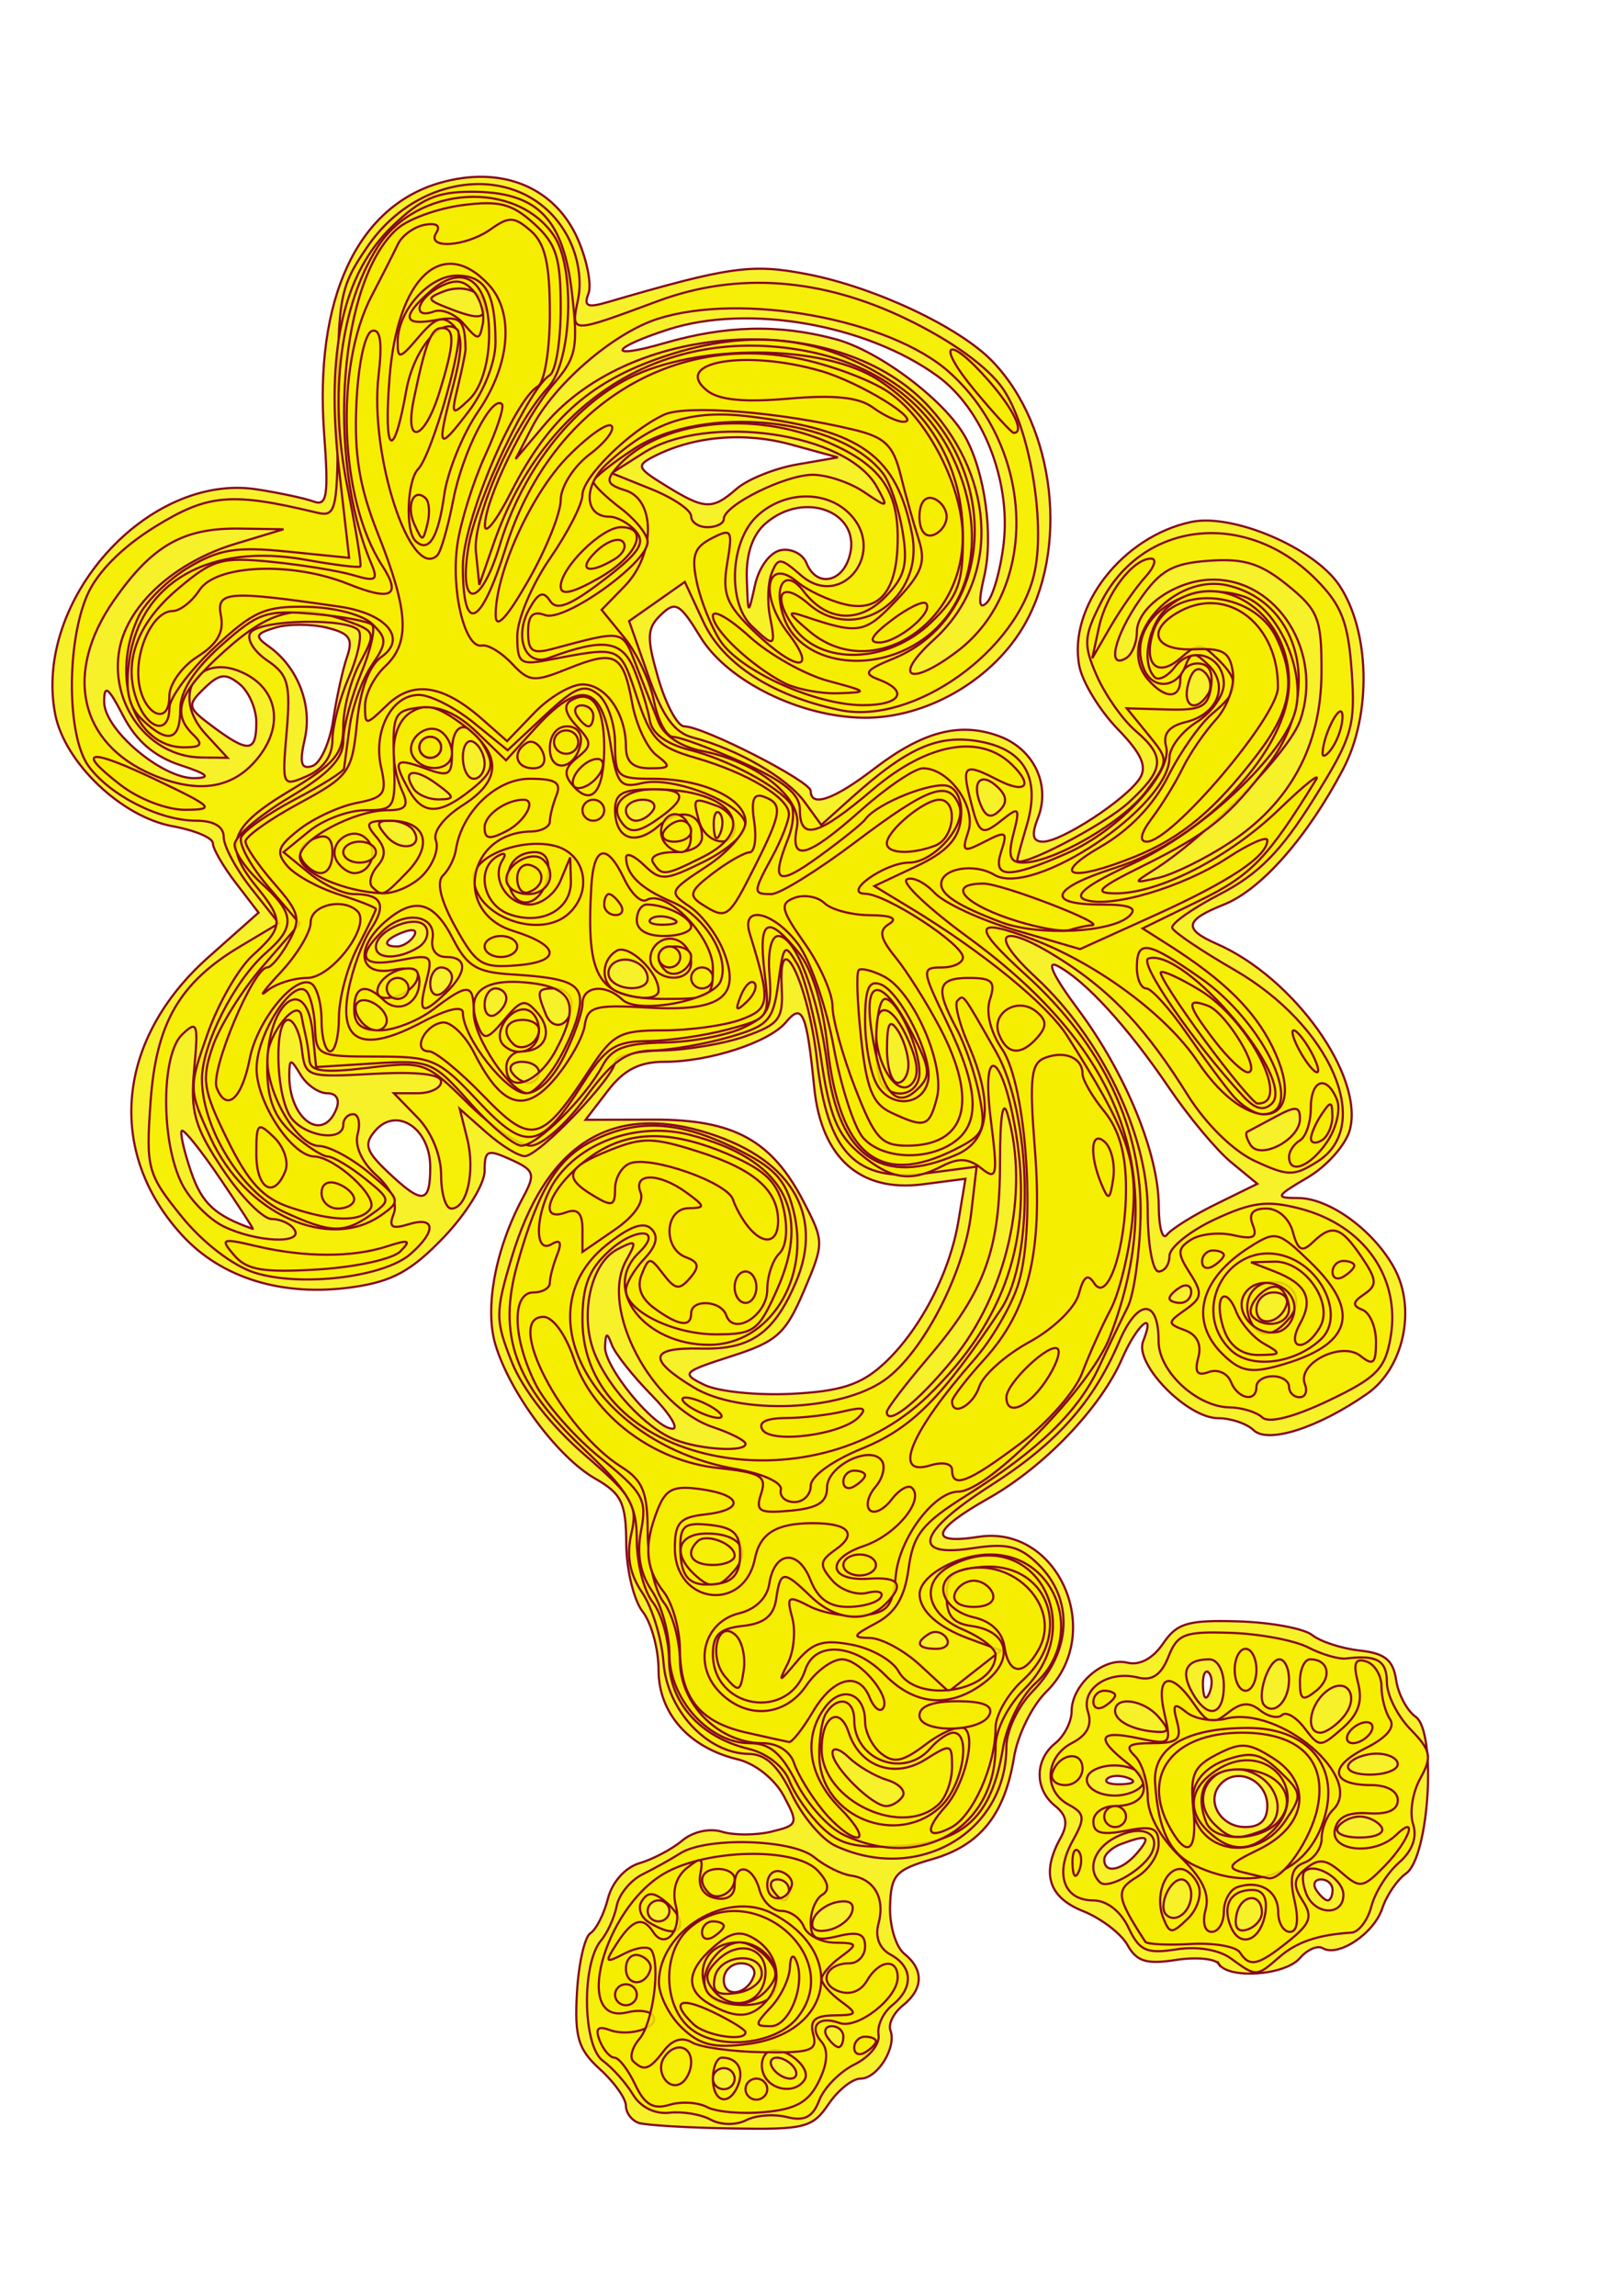
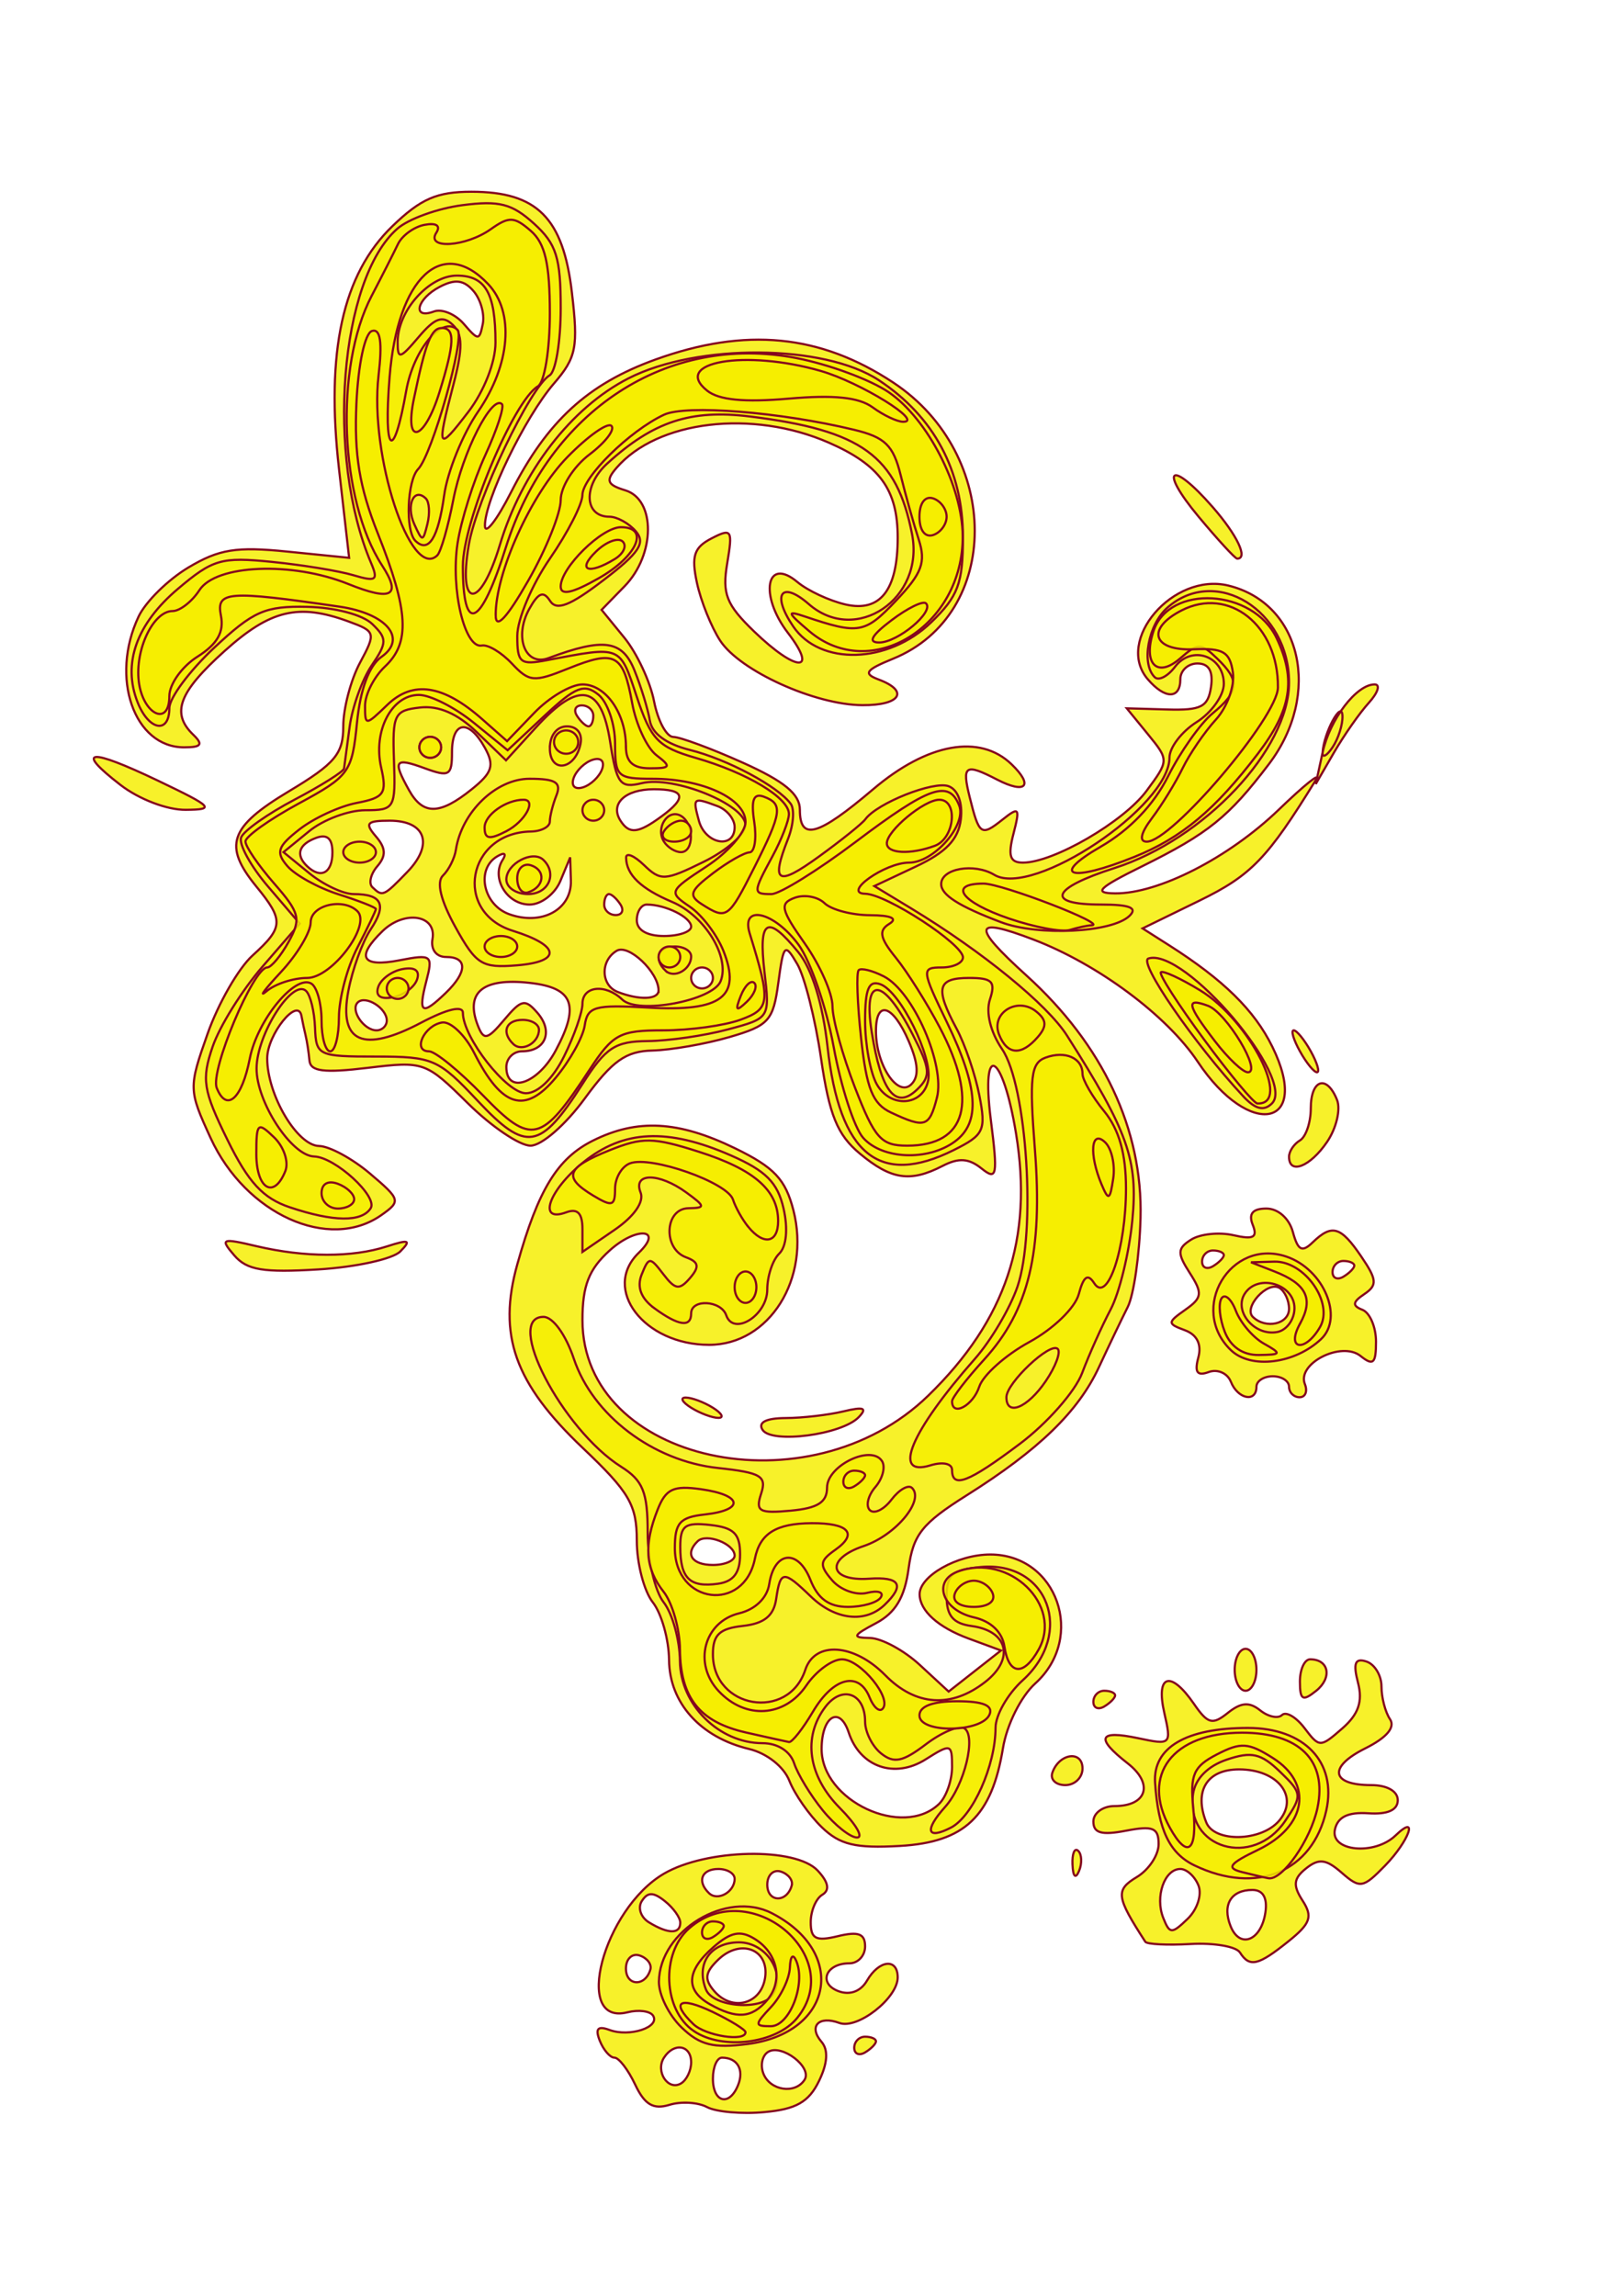
<svg xmlns="http://www.w3.org/2000/svg" xmlns:ns1="http://www.inkscape.org/namespaces/inkscape" id="svg2" viewBox="0 0 744.09 1052.4" version="1.0" ns1:version="0.91 r13725">
  <g id="layer1">
    <g id="g9396" style="stroke:#84061e;fill-opacity:.834;fill:#f5ee00" transform="translate(-62.857 -42.857)">
-       <path id="path9410" style="stroke:#84061e;fill-opacity:.834;fill:#f5ee00" d="m355.79 1016c-3.28-1.1-5.97-4.6-5.97-7.9s-5.35-10.82-11.9-16.75c-9.98-9.04-11.69-14.7-10.55-35.04 0.75-13.35 3.52-25.63 6.16-27.3 2.63-1.66 6.26-8.83 8.06-15.92 1.91-7.53 7.93-14.26 14.48-16.19 6.16-1.81 14.96-6.47 19.56-10.36 4.85-4.09 12.54-5.8 18.27-4.04 5.44 1.67 15.64 1.64 22.65-0.06 12.19-2.95 12.44-3.66 5.58-16.45-4.11-7.66-13.09-14.78-21.05-16.68-22.35-5.35-36.3-21.1-36.3-40.97 0-9.6-3.3-21.66-7.32-26.79-4.03-5.13-7.39-19.13-7.48-31.12-0.13-18.75-2.12-22.9-14.29-29.83-17.09-9.74-39.16-39.4-45.72-61.45-5.02-16.87 0.02-43.79 12.57-67.21 5.92-11.05 5.44-12.59-5.51-17.57-10.79-4.91-12-4.37-12 5.3 0 5.92-8.42 19.56-18.72 30.32-14.76 15.41-23.52 20.24-41.47 22.83-32.18 4.66-60.47-3.96-78.69-23.97-34.82-38.24-29.86-89.8 12.24-127.22l23.01-20.44-10.48-13.67c-5.77-7.51-10.48-15.67-10.48-18.13 0-2.45-8.25-5.95-18.34-7.78-23.49-4.25-49.613-29.13-53.943-51.38-10.137-52.1 42.463-110.76 92.413-103.06 10.38 1.6 22.14 4.12 26.13 5.6 6.08 2.25 6.86-2.82 4.77-30.99-4.58-61.68 14.96-104.09 52.99-115.08 28.38-8.2 52.95 1.9 63.43 26.06 4.18 9.66 6.31 20.81 4.73 24.78-2.24 5.63-0.38 6.5 8.41 3.93 56.26-16.44 66.4-17.87 91.91-12.93 31.01 6.01 69.66 24.17 84.85 39.89 29.06 30.05 35.42 86.84 13.73 122.52-14.87 24.46-44.8 41.28-72.79 40.91-29.19-0.39-62.39-16.81-74.73-36.97-9.5-15.54-11.49-16.65-18.18-10.2-6.43 6.2-6.59 10.39-1.14 29.18 3.51 12.07 8.86 21.94 11.89 21.94 8.72 0 57.98 25.16 57.98 29.62 0 7.66 10.64 3.95 28.95-10.1 22.44-17.21 39.35-21.65 57.35-15.05 16.01 5.86 23.82 22.31 17.85 37.57-3.06 7.83-2.4 10.81 2.39 10.81 8.48 0 38.11-19.38 44.29-28.97 3.5-5.45 0.87-11.34-10.15-22.71-8.18-8.45-16.06-21.35-17.52-28.68-5.38-27.17 19.65-59.49 51.27-66.19 19.03-4.03 56.15 11.76 67.74 28.82 14.24 20.96 15.12 59.36 1.92 84.46-16.42 31.25-37.54 55.25-54.61 62.07-18.14 7.24-18.84 11.24-3.2 18.11 35.18 15.45 67.34 60.38 60.91 85.08-1.79 6.86-10.47 16.71-19.31 21.91-14.8 8.7-15.15 9.44-4.39 9.46 14.38 0.02 34.82 14.99 44.15 32.33 10.05 18.67 4.14 45.72-12.53 57.37-22.39 15.63-45.47 23.05-52.04 16.72-3.14-3.03-10.44-5.5-16.24-5.5-14.25 0-38.57-24.89-34.44-35.26 6.05-15.2-2.77-7.92-9.66 7.98-9.73 22.45-35.62 49.52-61.18 63.96-26.13 14.76-27.86 21.33-4.66 17.7 36.68-5.74 58.47 44.2 31.02 71.1-6.43 6.3-13.06 19.8-14.72 29.99-4.29 26.32-15.51 40.31-37.37 46.62-16.93 4.89-19.04 7.23-19.46 21.63-0.26 8.89 2.67 18.66 6.5 21.73 9.1 7.29 8.85 16.15-0.66 23.76-4.2 3.37-6.75 8.5-5.66 11.4 2.93 7.8-5.95 22.11-13.71 22.11-3.7 0-10.32 5.24-14.7 11.74-7.32 10.8-10.94 11.7-44.44 11.1-20.06-0.3-39.16-1.5-42.45-2.5zm52.7-67.49c1.08-3.14-1.58-5.71-5.92-5.71s-7.89 3.42-7.89 7.61c0 8.48 10.73 7.01 13.81-1.9zm-47.11-266.38c-8.42-8.59-16.54-18.86-18.03-22.83-2.21-5.89-2.78-5.73-3.1 0.84-0.46 9.33 22.8 37.61 30.93 37.61 3.04 0-1.37-7.03-9.8-15.62zm105.98-13.52c16.79-15.1 30.88-41.79 34.92-66.14l3.19-19.28-19.61 2.54c-28.68 3.71-46.47-12.16-49.7-44.31-3.46-34.48-5.44-39.07-12.96-30.02-7.67 9.22-35.11 18.17-55.74 18.17-11.44 0-18.56 3.65-25.96 13.3l-10.19 13.29 31.3-0.08c36.82-0.1 54.2 9.5 68.89 38.02 9.23 17.91 9.22 18.69-0.1 40.53-8.39 19.64-12.31 23.17-33.22 29.89-22.53 7.24-23.14 7.89-12.36 13.15 6.25 3.05 24.22 4.89 39.94 4.1 22.11-1.12 31.54-4.1 41.6-13.16zm153.05-73.83l18.89-9.28-12.07-9.94c-6.63-5.48-19.39-20.76-28.35-33.98-18.92-27.93-38.49-49.32-51.14-55.94-5.49-2.87-1.96 4.67 9.22 19.67 21.99 29.51 37.05 66.15 37.15 90.38 0.04 9.88 1.73 15.81 3.74 13.16 2.01-2.64 12.16-8.97 22.56-14.07zm-456.61-11.65c-8.7-12.83-16.61-22.71-17.57-21.95-0.95 0.76 0.95 9.24 4.24 18.85 4.96 14.49 11 20.06 28.28 26.12 0.48 0.16-6.25-10.2-14.95-23.02zm96.31-5.34c0-17.74-15.49-27.94-25.23-16.62-5.3 6.15-4.34 9.29 5.7 18.83 16 15.2 19.53 14.8 19.53-2.21zm-43.05-26.6c1.72-4.32 0.04-7.21-4.2-7.21-3.89 0-9.36-3.78-12.15-8.4-4.59-7.6-5.1-7.64-5.23-0.4-0.39 20.37 15.23 31.96 21.58 16.01zm35.54-79.23c1.75-2.72-0.25-3.52-4.69-1.88-8.63 3.19-10.21 6.63-3.04 6.63 2.58 0 6.06-2.13 7.73-4.75zm-107.12-78.4c-11.88-3.91-20.22-11.1-26.15-22.56-6.88-13.27-8.72-14.62-8.72-6.43-0.01 12.79 26.76 35.36 41.49 34.99 7.77-0.19 5.91-1.89-6.62-6zm70.11-20.54c1.56-10.36 4.43-23.45 6.39-29.09 2.9-8.37 1.16-10.83-9.48-13.4-7.17-1.74-17.75-1.72-23.52 0.05-9.07 2.77-9.45 3.93-2.88 8.6 13.24 9.41 20.03 26.8 16.51 42.29-2.56 11.2-1.75 14.18 3.4 12.54 3.72-1.19 8.03-10.64 9.58-20.99zm-35.22 0.98c0-6.29-3.47-14.21-7.72-17.61-6.39-5.11-9.19-4.76-16.2 2.04-7.98 7.75-7.75 8.77 3.99 17.5 16.35 12.17 19.93 11.82 19.93-1.93zm240.53-78.97c4.78-0.89 10.05 1.79 11.71 5.95 4.26 10.71 15.62 9.38 19.46-2.28 6.8-20.64-20.07-31.75-38.31-15.84-5.9 5.15-8.9 14.03-8.52 25.22 0.58 17.11 0.62 17.14 3.77 2.92 1.83-8.21 6.91-15.05 11.89-15.97zm102.09-2.95c3.38-28.93-9.58-61.77-30.32-76.83-32.78-23.79-86.85-33.16-123.41-21.38-26.83 8.65-28.46 14-1.93 6.3 28.3-8.21 52.69-8.79 78.57-1.86 20.04 5.37 50.12 28.03 59.49 44.82 9.04 16.2 13.01 45.44 8.69 63.93-2.76 11.77-2.39 15.52 1.16 12.09 2.84-2.73 6.33-14.91 7.75-27.07zm-122.46-25.14c5.03-4.38 17.54-9.42 27.81-11.19l18.67-3.23-21.6-5.92c-21.29-5.83-44.28-3.88-62.44 5.31-8.58 4.34-8.21 5.36 4.98 13.49 18.06 11.14 21.4 11.3 32.58 1.54zm221.12 676.18c-1.58-2.47-10.47-3.3-19.75-1.85-13.41 2.1-17.95 0.69-22.14-6.87-2.9-5.22-12.09-12.22-20.42-15.55-15.84-6.32-19.23-17.38-10.26-33.52 3.54-6.39 2.86-10.4-2.5-14.69-9.48-7.59-9.43-21.11 0.11-28.74 4.11-3.29 7.47-9.89 7.47-14.66 0-12.14 14.68-24.98 25.44-22.26 5.65 1.42 11.78-1.83 16.46-8.72 6.4-9.42 11.34-10.88 34.5-10.19 14.86 0.44 30.11 3.26 33.88 6.26 3.76 3.01 13.57 6.2 21.8 7.1 11.5 1.25 15.35 4.35 16.68 13.45 0.95 6.5 4.98 14.11 8.95 16.91 9.73 6.86 6.21 64.37-4.39 71.84-4.03 2.84-8.93 10.03-10.89 15.97-3.8 11.55-20.21 22.51-27.33 18.27-2.38-1.42-7.09 0.65-10.48 4.58-6.8 7.9-32.59 9.75-37.13 2.67zm52.13-33.95c0-2.65-2.38-4.81-5.28-4.81s-3.89 2.16-2.2 4.81c1.7 2.64 4.07 4.8 5.28 4.8s2.2-2.16 2.2-4.8zm-89.71-16.82c6.73-7.83 5.12-8.8-7.07-4.29-4.34 1.6-7.88 4.84-7.88 7.2 0 6.65 8.07 5.08 14.95-2.91zm59.81-21.78c0-11.33-13.19-17.89-20.94-10.42-7.75 7.48-0.94 20.19 10.81 20.19 6.85 0 10.13-3.16 10.13-9.77zm-63.86-12.74c-3.6-1.39-7.9-1.21-9.55 0.38-1.66 1.6 1.28 2.73 6.54 2.53 5.8-0.23 6.98-1.37 3.01-2.91zm36.96-48.27c-1.65-1.6-2.83 1.24-2.61 6.31 0.23 5.6 1.42 6.73 3.01 2.9 1.44-3.47 1.26-7.61-0.4-9.21z" />
-       <path id="path9408" style="stroke:#84061e;fill-opacity:.834;fill:#f5ee00" d="m388.74 1014.5c-4.5-2.5-13.1-3.9-19.1-3.2-6.62 0.7-13.17-2.6-16.62-8.4-3.13-5.21-9.33-12.17-13.78-15.43-9.25-6.77-9.83-44.46-0.85-55.11 2.96-3.51 6.2-10.65 7.2-15.87 1.01-5.22 6.3-11.7 11.75-14.41 5.46-2.71 13.29-7.07 17.4-9.69 11.96-7.62 51.26-6.52 61.3 1.72 4.92 4.04 12.55 7.86 16.94 8.48 10.76 1.52 15.8 10.37 12.61 22.13-1.64 6.03 0.47 11.36 5.59 14.12 10.27 5.54 10.56 15.34 0.68 23.23-4.14 3.32-6.95 9.41-6.23 13.54 0.73 4.12-4.2 10.21-10.93 13.51-6.74 3.31-14.05 10.7-16.25 16.48-2.96 7.7-6.79 9.7-14.72 7.7-5.9-1.5-14.35-0.9-18.77 1.4-4.61 2.4-11.54 2.3-16.22-0.2zm10.92-18.84c0-2.65-2.24-4.81-4.98-4.81s-4.98 2.16-4.98 4.81c0 2.64 2.24 4.84 4.98 4.84s4.98-2.2 4.98-4.84zm27.42-4.81c-1.7-2.64-5.33-4.8-8.07-4.8s-3.6 2.16-1.9 4.8c1.69 2.64 5.32 4.81 8.06 4.81s3.6-2.17 1.91-4.81zm22.42-14.41c0-2.65-2.37-4.81-5.28-4.81-2.9 0-3.89 2.16-2.19 4.81 1.69 2.64 4.07 4.8 5.28 4.8 1.2 0 2.19-2.16 2.19-4.8zm-37.38-28.83c0-10.43-19.44-8.99-21.55 1.59-1.37 6.82 0.86 8.44 9.9 7.2 6.41-0.87 11.65-4.83 11.65-8.79zm41.28-28.09c1.43-4.14-0.97-5.87-6.65-4.81-4.88 0.92-9.89 4.57-11.11 8.13-1.43 4.13 0.96 5.87 6.65 4.8 4.88-0.91 9.88-4.57 11.11-8.12zm-83.64-0.74c0-2.65-2.24-4.81-4.98-4.81s-4.99 2.16-4.99 4.81c0 2.64 2.25 4.8 4.99 4.8s4.98-2.16 4.98-4.8zm54.82-9.61c0-2.65-2.37-4.81-5.27-4.81-2.91 0-3.9 2.16-2.2 4.81 1.69 2.64 4.07 4.8 5.28 4.8 1.2 0 2.19-2.16 2.19-4.8zm202.67 31.44c-5.55-4.05-15.46-5.69-25.15-4.18-13.61 2.13-16.86 0.65-21.89-9.98-3.56-7.54-9.95-12.48-16.13-12.48-13.56 0-17.82-12.19-9.5-27.18 5.9-10.63 5.68-12.68-1.83-16.73-11.68-6.3-10.77-21.88 1.65-28.29 6.89-3.55 9.25-8.18 7.26-14.23-3.46-10.52 9.23-19.19 23.03-15.71 6.39 1.61 10.58-1.28 13.83-9.51 4.14-10.5 7.36-11.73 28.75-10.99 13.24 0.46 29.15 3.47 35.35 6.68s14.05 5.5 17.44 5.07c14.06-1.74 18.64 0.93 18.64 10.88 0 5.77 4.87 15.5 10.82 21.6 9.46 9.71 10.02 12.54 4.46 22.56-3.5 6.3-4.97 15.68-3.28 20.84 1.99 6.04-0.32 12.35-6.5 17.74-5.27 4.6-10.96 13.61-12.62 20.03-1.67 6.41-5.8 11.82-9.17 12.02-15.24 0.92-25.1 4.27-33.13 11.28-10.38 9.05-10.44 9.06-22.03 0.58zm14.13-21.03c0-9.41-9.71-8.61-11.62 0.95-1.16 5.84 0.55 8.21 4.92 6.81 3.69-1.19 6.7-4.68 6.7-7.76zm-32.39-8.3c0-3.8-2.01-6.92-4.45-6.92-5.5 0-10.86 12.47-6.97 16.22 4.36 4.2 11.42-1.54 11.42-9.3zm69.77 0.14c0-7.27-13.14-15.21-17.77-10.74-1.32 1.27-0.98 5.86 0.74 10.2 3.97 9.96 17.03 10.37 17.03 0.54zm-87.53-20.02c3.53-8.85-5.56-12.23-17.03-6.31-9.82 5.07-13.12 14.72-7.04 20.59 3.86 3.72 20.94-6.42 24.07-14.28zm49.75-9.18c11.2-4.14 9.76-19.8-2.41-26.07-17.58-9.08-32.64 9.7-18.62 23.22 6.79 6.55 9.9 6.97 21.03 2.85zm55.23-1.88c-1.7-2.65-6.18-4.81-9.97-4.81s-8.28 2.16-9.97 4.81c-1.75 2.73 2.54 4.8 9.97 4.8s11.72-2.07 9.97-4.8zm-109.63-19.26c3.96-6.17-10.04-11.51-20.27-7.72-9.99 3.69-4.49 12.56 7.79 12.56 5.16 0 10.78-2.18 12.48-4.84zm117.1-9.57c0-2.65-4.35-4.81-9.67-4.81s-11.06 2.16-12.76 4.81c-1.74 2.72 2.44 4.8 9.68 4.8 7.01 0 12.75-2.16 12.75-4.8zm-109.64-21.63c-6.83-7.93-19.94-9.77-19.94-2.8 0 4.79 8.49 9.03 19.3 9.63 5.52 0.31 5.64-1.01 0.64-6.83zm84.54 0.21c8.21-9.53 1.74-19.45-7.74-11.86-7.76 6.21-9.54 18.86-2.66 18.86 2.41 0 7.09-3.15 10.4-7zm-54.64-14.62c0-6.81-2.88-12.01-6.65-12.01-10.52 0-13.34 5.33-7.95 15.04 7.05 12.7 14.6 11.14 14.6-3.03zm29.9-2.69c0-5.13-1.98-9.32-4.4-9.32-5.12 0-10.73 17.44-6.82 21.21 4.73 4.55 11.22-2.33 11.22-11.89zm-208.02 76.13c-6.13-2.85-15.1-13.46-19.93-23.57-6.24-13.06-11.95-18.43-19.72-18.52-19.12-0.21-37.5-19.95-39.13-42.01-0.8-10.85-5.2-25.23-9.78-31.97-5.72-8.42-7.27-16.83-4.96-26.95 3.02-13.27 0.88-16.85-21.63-36.37-15.15-13.13-28.21-29.81-33.19-42.37-7.62-19.24-7.62-22.66 0.01-47.97 15.27-50.62 44.14-69.94 86.57-57.93 40.86 11.57 57.29 37.95 43.48 69.83-10.04 23.16-20.73 30.52-43.47 29.94-23.55-0.59-24.5 4.89-3.1 17.84 20.97 12.69 66.94 10.95 87.29-3.3 17.46-12.22 36.63-49.05 39.84-76.53l2.5-21.4-22.67 3c-32.67 4.32-45.79-9.21-50.55-52.13-3.89-34.93-17.75-63.36-16.15-33.11 0.77 14.52-1.03 16.95-16.58 22.46-9.6 3.4-26.98 6.35-38.63 6.55s-21.18 2.52-21.18 5.16c0 6.74-34.92 43.25-41.38 43.25-2.93 0-10.83-4.86-17.56-10.81l-12.24-10.81 3.4 13.62c3.76 15.09-0.11 32.03-7.31 32.03-2.56 0-4.65-6.89-4.65-15.31 0-9.1-4.39-19.81-10.84-26.42l-10.83-11.13h10.83c5.96 0 10.84-2.38 10.84-5.29 0-3.46-10.74-4.7-31.15-3.6-30.77 1.67-31.17 1.53-32.73-11.53-0.86-7.26-3.67-13.21-6.23-13.21-6.29 0-5.92 31.98 0.51 43.56 5.3 9.55 24.74 13.08 24.74 4.49 0-2.64 2.04-4.81 4.52-4.81 2.49 0 3.41 4.07 2.07 9.04-1.49 5.47 1.91 12.97 8.58 18.96 6.75 6.06 9.83 12.93 7.93 17.7-2.41 6.07-0.9 7.12 6.84 4.75 12.41-3.8 12.85 3.18 0.85 13.65-12.22 10.66-50.44 15.21-71.5 8.51-9.97-3.18-23.85-13.87-33.47-25.8-15.61-19.34-16.33-22-14.19-52.32 2.55-36.34 13.21-54.79 41.31-71.53l17.54-10.46-12.65-15.99c-6.96-8.79-12.65-19.38-12.65-23.52 0-4.86-4.49-7.53-12.71-7.53-16.64 0-39.53-11.64-49.29-25.06-9.876-13.6-10.195-56.15-0.58-78.33 4.55-10.5 16-22.03 31.15-31.39 24.16-14.92 34.83-15.87 73.79-6.51 9.51 2.28 9.97-0.02 9.97-49.84 0-48.85 0.88-53.5 13.63-72.08 24.78-36.1 73.53-38.5 91.75-4.52 4.73 8.81 6.58 19.96 4.76 28.71-3.3 15.93-4.18 15.91 36.89 0.73 36.18-13.37 74.76-10.52 113.84 8.4 20.89 10.12 37.22 21.95 44.07 31.93 12.01 17.49 19.45 60.14 14.58 83.59-7.54 36.38-55.61 70.67-89.26 63.67-30.9-6.43-53.7-21.12-62.63-40.35l-8.55-18.41-12.77 8.98-12.78 8.97 8.85 25.21c6.52 18.56 11.93 26.01 20.49 28.21 20.11 5.19 43.06 18.41 51.06 29.42l7.71 10.61 13.78-12.36c25.87-23.2 39.81-29.33 58.87-25.89 20.7 3.75 27.98 16.84 21.5 38.64-2.36 7.94-4.29 15.01-4.29 15.73 0 4.57 39.82-16.02 51.08-26.42 16.5-15.23 17.03-20.93 3.05-32.93-5.86-5.04-13.81-16.35-17.67-25.14-6.25-14.25-6.04-17.91 1.93-33.64 19.07-37.6 66.61-42.7 98.55-10.55 11.74 11.81 14.79 19.66 16.37 42.15 1.78 25.26 0.27 30.31-17.61 58.86-14.85 23.72-25.14 34.13-42.73 43.25-12.74 6.61-22.61 13.58-21.94 15.5 0.68 1.92 13.5 10.57 28.5 19.22 44.25 25.52 64.15 71.43 38.1 87.88-10.79 6.82-13.42 6.8-28.66-0.24-9.91-4.57-22.52-16.94-30.82-30.21-18.62-29.78-33.86-46.3-56.16-60.89-28.87-18.89-36.97-14.82-13.6 6.83 30.23 28.01 51.41 72.02 51.41 106.83 0 15.5 2.23 28.06 4.99 28.06 2.74 0 4.98-3.19 4.98-7.1 0-3.9 9.36-11.45 20.79-16.78 17.05-7.94 24.09-8.83 39.08-4.93 29.27 7.6 46.14 31.49 41.54 58.83-2.46 14.63-6.38 18.64-28.46 29.17-15.86 7.56-27.41 10.51-30.34 7.74-2.6-2.46-9.33-4.54-14.95-4.62-15.18-0.24-32.64-16.48-32.64-30.36 0-19.72-9.57-19.65-18.04 0.14-11.99 28.01-28.6 46.61-58.98 66.05-33.5 21.44-36.86 33.13-8.26 28.72 15.68-2.42 21.4-1.05 29.9 7.15 16.59 15.99 15.61 40.1-2.37 58.45-6.7 6.84-12.03 18.12-12.03 25.47 0 39.36-40.69 62.87-78.44 45.31zm30.87-22.64c1.57-2.46-1.64-5.84-7.15-7.53-5.51-1.68-13.39-6.32-17.52-10.3-4.12-3.97-7.5-4.91-7.5-2.08 0 6.35 18.21 24.37 24.62 24.37 2.58 0 5.98-2.01 7.55-4.46zm20.11-72.5c-1.72-2.69-5.22-3.64-7.77-2.12-6.91 4.12-5.62 7 3.13 7 4.27 0 6.36-2.2 4.64-4.88zm-92.15-89.07c0-1.46-6.6-4.87-14.65-7.57-28.66-9.64-52.25-54.51-40.13-76.35 5.16-9.29 4.79-9.78-3.99-5.25-12.12 6.25-17.4 29.96-10.55 47.38 6.29 16.02 23.37 34.46 36.92 39.86 11.51 4.59 32.4 5.84 32.4 1.93zm94.69-38.26c25.29-30.76 35.75-77.14 25.45-112.83-2.14-7.42-3.46 0.91-3.46 21.85 0 40.19-6.99 59.31-32.73 89.51-10.54 12.37-19.16 23.65-19.16 25.08 0 6.73 14.13-4.42 29.9-23.61zm153.36-25.45c1.09-3.14-1.58-5.71-5.92-5.71s-7.89 3.42-7.89 7.61c0 8.48 10.73 7.01 13.81-1.9zm-43.71-5.99c0-2.8-2.24-3.76-4.99-2.12-2.74 1.63-4.98 3.92-4.98 5.09 0 1.16 2.24 2.11 4.98 2.11 2.75 0 4.99-2.28 4.99-5.08zm-411.17-28.55c-1.7-2.64-6.37-4.81-10.38-4.81s-14.13-10.27-22.5-22.82c-12.92-19.38-14.89-26.32-13.05-46.01 1.96-20.95 1.43-22.46-5.56-15.72-9.65 9.3-9.76 48.91-0.19 68.17 3.75 7.53 12.43 16.44 19.28 19.78 14.9 7.26 36.76 8.22 32.4 1.41zm461.01-50.66c0-5.93-1.82-6.1-11.22-1.03-6.16 3.32-12 6.44-12.96 6.92-0.96 0.49-0.26 3.2 1.55 6.02 4.51 7.03 22.63-2.51 22.63-11.91zm-348.88-21.42c0-2.64-3.49-4.8-7.77-4.8-4.27 0-6.38 2.16-4.69 4.8 1.7 2.65 5.19 4.81 7.77 4.81s4.69-2.16 4.69-4.81zm169.38-3.6c-0.04-4.62-2.25-11.65-4.91-15.62-3.66-5.46-4.85-3.44-4.91 8.41-0.04 8.59 2.17 15.62 4.91 15.62s4.95-3.78 4.91-8.41zm-154.42-27.91c0-3.81-3.37-6.93-7.48-6.93-8.39 0-8.72 0.89-4.46 11.6 3.5 8.79 11.94 5.49 11.94-4.67zm-29.91-2.4c0-2.49-2.24-4.53-4.98-4.53s-4.99 3.38-4.99 7.5 2.25 6.15 4.99 4.52c2.74-1.64 4.98-5.01 4.98-7.49zm-24.92-9.61c0-2.49-2.24-4.53-4.98-4.53s-4.99 3.38-4.99 7.5 2.25 6.15 4.99 4.52c2.74-1.64 4.98-5.01 4.98-7.49zm89.71 0.56c0-6.49-9.08-10.98-15.03-7.44-2.79 1.66-3.78 5.03-2.2 7.49 3.74 5.84 17.23 5.8 17.23-0.05zm-105.27-14.23c3.78-2.31 5.33-6.61 3.44-9.55-3.96-6.17-22.76 1.48-22.76 9.25 0 5.75 10.15 5.9 19.32 0.3zm116.17-13.36c-3.59-1.39-7.89-1.22-9.55 0.38-1.65 1.6 1.29 2.73 6.54 2.53 5.81-0.24 6.99-1.37 3.01-2.91zm255.7-34.53c28.06-18.39 42.22-44.59 42.32-78.28 0.08-24.63-1.39-28.4-15.55-39.89-12.34-10.01-19.92-12.37-35.97-11.23-16.76 1.19-22.34 4.31-31.71 17.77-11.64 16.7-15.33 32.24-6.4 26.92 2.75-1.64 4.99-7.05 4.99-12.03 0-11.44 18.25-24.01 34.89-24.01 29.82 0 50.62 33.44 40.04 64.37-5.07 14.79-43.27 53.78-67.68 69.06-9.05 5.67-8.86 5.9 2.72 3.23 6.85-1.58 21.41-8.74 32.35-15.91zm-373.96-5.76c-1.58-2.46-6.38-4.48-10.66-4.48-6.34 0-6.64 1.34-1.64 7.16 6.44 7.47 17.29 5.11 12.3-2.68zm140.28-7.98c-1.66-1.6-2.84 1.24-2.62 6.31 0.24 5.59 1.42 6.73 3.01 2.9 1.44-3.47 1.26-7.61-0.39-9.21zm-30.43-1.3c1.7-2.64-0.41-4.81-4.69-4.81-4.27 0-7.77 2.17-7.77 4.81s2.12 4.8 4.69 4.8c2.58 0 6.08-2.16 7.77-4.8zm158.08-10.49c-7.6-7.33-12.23-2.86-8.01 7.72 2.31 5.83 4.82 6.73 8.59 3.09 3.77-3.63 3.6-6.78-0.58-10.81zm-257.39-1.63c-10.24-7.47-15.97-6.28-10.54 2.19 1.81 2.82 7.08 5.06 11.72 4.97 7.4-0.13 7.25-1.01-1.18-7.16zm-81.32-12.53c11.08-14.37 8.46-30.22-6.24-37.8-21.4-11.05-34.94 9.48-18.22 27.61l9.97 10.81-12.08-0.15c-24.03-0.3-42.31-24.72-37.4-49.96 3.92-20.18 25.41-39.6 53.05-47.96l22.1-6.69-19.93-0.3c-26.07-0.4-40.24 7.68-57.85 32.95-23.093 33.15-15.907 65.51 17.74 79.88 21.33 9.11 37.51 6.34 48.86-8.39zm33.61-7.51c0-6.27 3.35-19.12 7.44-28.57 4.1-9.44 6.21-19.1 4.69-21.47-3.91-6.09-45.76-5.34-49.76 0.9-1.83 2.85 1.66 8.55 7.75 12.66 9.62 6.5 10.78 10.77 8.89 32.76-2.15 24.99-2.04 25.23 9.41 20.2 7.38-3.24 11.58-9.22 11.58-16.48zm69.77 10.82c0-3.81-2.24-8.26-4.98-9.89-2.74-1.64-4.98 1.48-4.98 6.92s2.24 9.89 4.98 9.89 4.98-3.11 4.98-6.92zm331.7-31.93c1.84-2.88 1.16-7.34-1.53-9.93-3.18-3.07-5.81-1.25-7.57 5.22-2.83 10.43 3.37 13.64 9.1 4.71zm-114.96-19.61c37.55-28.48 35.75-92.41-3.6-127.81-27.16-24.43-95.33-36.91-133.9-24.5-20.31 6.53-47.37 29.93-57.6 49.81l-7.42 14.41 13.3-15.75c40.92-48.46 135.63-52.77 176.38-8.02 31.01 34.05 31.93 79.4 2.16 106.48-19.47 17.7-11.12 21.91 10.68 5.38zm-85.92-15.93c-1.3-6.57-0.94-15.51 0.8-19.88 2.88-7.25 4.04-7.16 13.31 0.92 18.91 16.5 40.08-11.09 21.94-28.57-11.03-10.64-30.22-9.82-42.27 1.8-12.09 11.66-13.27 39.37-2.13 50.11 10.39 10.02 11.13 9.63 8.35-4.38zm-21.17-44.69c0-6.28 28.15-20.26 40.78-20.26 6.5 0 17.04 3.52 23.42 7.83 11.25 7.6 11.43 7.53 5.95-2.35-13.76-24.79-77.81-34.02-107.06-15.44l-14.48 9.21 18.22 7.34c10.02 4.03 18.22 9.61 18.22 12.38 0 2.78 3.36 5.05 7.47 5.05 4.12 0 7.48-1.69 7.48-3.76zm-109.65-96.86c0-7.23-9.72-11.03-18.92-7.4-7.64 3.01-7.49 3.74 1.48 7.3 13.6 5.39 17.44 5.41 17.44 0.1z" />
-       <path id="path9406" style="stroke:#84061e;fill-opacity:.834;fill:#f5ee00" d="m387 1008.7c-4.11-2.2-11.9-2.7-17.3-1-7.35 2.2-11.29-0.1-15.65-9.33-3.2-6.78-7.47-12.32-9.48-12.32-2 0-5.03-3.49-6.73-7.75-2.2-5.54-0.94-6.95 4.45-4.95 9.2 3.4 23.37-1.26 19.96-6.58-1.36-2.11-6.64-2.79-11.74-1.51-25.24 6.36-11.09-47.29 16.76-63.55 19.56-11.42 60.3-12.25 70.45-1.43 4.97 5.3 5.68 8.98 2.14 11.09-2.92 1.74-5.31 7.41-5.31 12.59 0 7.64 2.34 8.85 12.46 6.4 9.42-2.28 12.46-1.13 12.46 4.71 0 4.25-3.23 7.73-7.18 7.73-10.91 0-14.51 9.26-4.98 12.79 5.23 1.93 10.16 0.1 13.03-4.84 5.55-9.57 14.08-10.47 14.08-1.49 0 9.54-18.45 23.95-26.74 20.88-9.49-3.51-14.29 1.56-8.18 8.66 3.2 3.72 2.79 9.89-1.21 18.06-4.66 9.54-10.5 12.84-24.95 14.14-10.37 1-22.23-0.1-26.34-2.3zm14.28-10.17c2.81-7.07-0.41-12.48-7.43-12.48-2.28 0-4.15 4.32-4.15 9.61 0 11.04 7.59 12.94 11.58 2.87zm-21.55-10.37c0-7.92-7.88-9.26-12.46-2.11-4.07 6.34 1.89 15.35 7.82 11.8 2.55-1.52 4.64-5.88 4.64-9.69zm51.98 8.04c3.68-5.74-10.38-16.56-16.66-12.82-2.74 1.64-3.72 6.15-2.18 10.03 3.1 7.79 14.55 9.49 18.84 2.79zm-18.08-46.83c1.94-13.01-11.27-18.09-21.47-8.26-6.13 5.91-6.52 8.99-1.85 14.42 8.24 9.57 21.51 6.06 23.32-6.16zm-52.59-3.77c0.68-2.42-1.56-5.3-4.99-6.4-3.42-1.1-6.23 1.6-6.23 6 0 8.14 8.94 8.46 11.22 0.4zm13.7-21.43c0-2.32-3.16-6.75-7.03-9.84-5.33-4.27-7.9-4.28-10.6-0.06-1.97 3.07-0.49 7.47 3.29 9.77 8.84 5.4 14.34 5.45 14.34 0.13zm24.92-20.09c0-2.49-3.36-4.52-7.47-4.52-7.71 0-9.9 5.67-4.29 11.08 3.98 3.84 11.76-0.5 11.76-6.56zm26.17 3.08c0.68-2.42-1.56-5.3-4.98-6.4-3.43-1.1-6.23 1.6-6.23 6 0 8.14 8.93 8.46 11.21 0.4zm28.66 74.36c0-2.79 2.24-5.08 4.98-5.08s4.98 0.95 4.98 2.11c0 1.17-2.24 3.46-4.98 5.09-2.74 1.64-4.98 0.68-4.98-2.12zm176.82-43.7c-1.76-2.73-11.92-4.48-22.59-3.87s-20.02 0.14-20.78-1.03c-13.39-20.67-13.78-23.71-3.88-29.67 5.49-3.3 9.98-10.08 9.98-15.06 0-7.5-2.57-8.56-14.96-6.17-11.2 2.16-14.95 1.1-14.95-4.21 0-3.9 4.36-7.08 9.68-7.08 14.92 0 18.08-10.19 6.07-19.57-14.96-11.68-13.44-15.4 4.7-11.56 15.16 3.21 15.39 2.99 12.06-11.63-3.99-17.53 2.89-19.64 13.55-4.16 6.39 9.28 8.51 9.86 15.56 4.22 6.07-4.86 9.87-5.16 14.85-1.18 3.67 2.94 8.18 3.91 10.02 2.14 1.83-1.77 6.46 0.93 10.3 5.98 6.82 9 7.2 9.01 17.31 0.18 7.46-6.51 9.47-12.35 7.22-20.98-2.32-8.94-1.36-11.4 3.82-9.72 3.82 1.24 6.94 6.39 6.94 11.44s1.75 11.8 3.9 14.99c2.53 3.76-1.47 8.48-11.38 13.42-17.09 8.52-15.71 16.82 2.79 16.82 7.26 0 12.16 2.78 12.16 6.91 0 4.53-4.64 6.6-13.51 6-9.34-0.62-14.07 1.69-15.32 7.51-2.14 9.99 18.21 11.92 27.84 2.64 10.75-10.37 6.26 2.45-4.85 13.86-10.1 10.36-11.45 10.58-19.85 3.25-7.21-6.3-10.47-6.69-16.35-1.99-5.78 4.62-6.12 7.78-1.61 14.74 4.77 7.37 3.68 10.53-6.45 18.66-13.97 11.21-17.81 12.09-22.27 5.12zm11.67-18.22c1.03-6.78-1.05-10.43-5.94-10.43-9.82 0-13.91 6.78-10.01 16.58 4.2 10.56 13.97 6.79 15.95-6.15zm-30.66-12.46c-1.66-4.17-5.4-7.58-8.32-7.58-7.28 0-11.71 12.71-7.82 22.47 2.94 7.39 3.87 7.42 11.18 0.37 4.39-4.22 6.62-11.1 4.96-15.26zm36.89-29.61c9.41-10.94-0.4-23.62-18.27-23.62-14.73 0-20.82 9.83-15.05 24.3 3.68 9.27 25.13 8.83 33.32-0.68zm-94.65 20.02c-0.22-5.06 0.96-7.9 2.62-6.3 1.65 1.59 1.83 5.74 0.39 9.21-1.59 3.83-2.77 2.69-3.01-2.91zm-114.97-17.16c-5.73-5.53-12.41-15.09-14.84-21.26-2.56-6.5-10.34-12.63-18.49-14.58-22.28-5.33-36.48-21.11-36.66-40.73-0.09-9.45-3.45-21.38-7.47-26.51-4.03-5.13-7.32-17.85-7.32-28.27 0-16.36-3.38-22.15-24.75-42.44-31.28-29.68-39.15-51.78-30.01-84.3 9.59-34.16 18.36-48.48 34.66-56.61 20.32-10.13 39.15-9.11 65.14 3.52 17.97 8.74 23.11 14.19 26.76 28.43 8.01 31.29-11.03 61.66-38.65 61.66-29.84 0-49.42-25.63-32.24-42.2 11.54-11.12-1.17-12.09-13.39-1.02-9.52 8.62-12.44 16.11-12.44 31.88 0 65.28 103.74 87.93 158.54 34.62 35.59-34.62 48.13-72.06 40.24-120.17-6.1-37.19-16.18-42.8-11.58-6.44 3.28 25.93 2.85 28.17-4.24 22.49-5.86-4.69-10.45-4.99-17.85-1.17-14.8 7.64-23.58 6.33-37.97-5.68-10.29-8.57-13.96-17.59-17.76-43.62-2.63-18.05-7.54-37.51-10.91-43.25-5.74-9.79-6.27-9.27-8.68 8.66-2.34 17.37-4.36 19.6-22.51 24.86-10.96 3.17-26.79 5.93-35.17 6.14-12.2 0.29-18.4 4.68-31.05 21.99-8.85 12.1-19.79 21.62-24.87 21.62-4.98 0-17.91-8.74-28.72-19.42-19.3-19.06-20.16-19.36-45.87-16.26-20.29 2.44-26.33 1.67-26.77-3.41-0.32-3.61-1.1-8.72-1.74-11.36-0.63-2.65-1.5-6.69-1.91-9-1.63-8.99-15.71 8.44-15.71 19.43 0 16.79 13.75 39.99 23.8 40.17 4.72 0.09 15.2 5.75 23.27 12.59 14.08 11.93 14.3 12.71 5.28 19.07-23.98 16.9-62.26-0.37-78.3-35.33-10.1-22.01-10.13-22.99-1.39-47.76 4.9-13.91 14.18-30.06 20.62-35.89 14.25-12.92 14.43-16.09 1.73-31.64-15.29-18.74-12.36-27.27 14.95-43.64 21.19-12.7 24.92-17.16 24.92-29.79 0-8.17 3.44-21.26 7.64-29.09 7.41-13.81 7.25-14.38-5.31-18.98-22.89-8.39-35.74-5.32-56.73 13.55-21.06 18.93-24.64 28.5-14.37 38.4 4.65 4.49 3.71 5.77-4.22 5.77-22.94 0-34.07-31.98-20.85-59.96 3.22-6.79 13.5-16.91 22.85-22.49 14.1-8.39 21.87-9.64 45.34-7.28l28.33 2.86-4.63-40.62c-6.15-53.93 1.65-89.4 24.49-111.42 13-12.54 20.4-15.76 36.22-15.76 30.09 0 42.04 11.98 46.05 46.16 2.96 25.2 2.05 29.8-8.24 41.75-13.28 15.41-31.85 53.74-31.62 65.26 0.09 4.29 5.48-2.68 11.99-15.49 16.5-32.47 35.13-49.57 66.21-60.78 41.29-14.9 75.47-11.58 109.01 10.58 49.81 32.91 49.78 106.19-0.05 126.55-12.74 5.21-13.88 6.85-6.65 9.56 14.16 5.32 9.99 11.87-7.48 11.75-21.74-0.14-56.06-15.69-65.15-29.52-4.06-6.17-8.86-18.09-10.68-26.5-2.66-12.32-1.37-16.27 6.67-20.42 9.28-4.79 9.78-3.98 7.19 11.45-2.36 14.01-0.42 18.89 12.38 31.24 19.35 18.66 29.59 19.03 15.43 0.57-13.24-17.26-9.87-35.19 4.37-23.27 4.74 3.97 14.69 8.61 22.12 10.31 15.88 3.63 23.87-6.62 23.87-30.63 0-22.02-8.19-33.32-31.55-43.55-35.14-15.38-78.64-10.21-97.41 11.6-5.03 5.84-4.29 7.68 4.1 10.25 13.95 4.27 13.76 29.47-0.33 43.93l-10.56 10.84 10.43 12.78c5.74 7.03 11.86 20.13 13.61 29.11 1.75 8.99 5.73 16.36 8.85 16.38 3.12 0.03 17.45 5.33 31.84 11.79 19.07 8.56 26.17 14.41 26.17 21.58 0 14.43 8.21 12.14 33.58-9.39 24.94-21.17 48.91-25.49 63.48-11.44 10.25 9.87 6.55 13.81-6.6 7.02-14.71-7.59-16.25-6.61-12.61 8.02 4.36 17.52 5.22 18.11 15.06 10.3 7.63-6.07 8.1-5.46 5.01 6.52-2.63 10.17-1.63 13.21 4.35 13.21 14 0 46.19-18.71 56.72-32.96 10.24-13.87 10.25-14.05 0.6-25.87l-9.71-11.9 18.51 0.53c15.6 0.45 18.75-1.17 20.1-10.28 1.07-7.27-0.97-10.81-6.23-10.81-4.31 0-7.83 3.24-7.83 7.21 0 9.21-6.99 9.24-14.89 0.06-15.3-17.77 11.58-49.11 36.87-42.99 33.57 8.13 43.03 49.69 18.62 81.85-18.4 24.24-27.75 31.78-58.04 46.79-20.3 10.05-22.61 12.36-12.46 12.46 19.86 0.19 52.2-16.36 75.09-38.43 11.63-11.21 19.27-17.35 16.99-13.64-22.25 36.11-29.63 43.77-53.4 55.39l-26.09 12.74 12.19 7.75c24.93 15.86 39.05 29.73 47.29 46.47 18.19 36.95-10.29 42.73-34.16 6.93-14.15-21.23-45.73-44.72-75.29-56.02-27.8-10.62-28.63-6.53-3.34 16.38 35.16 31.85 53.44 70.66 52.37 111.24-0.44 16.92-3.09 35.29-5.89 40.84s-8.7 17.89-13.13 27.42c-9.51 20.49-27.5 37.94-60.65 58.82-20.53 12.92-24.56 18.01-26.67 33.63-1.79 13.2-6.01 20.27-14.96 25.01-10.7 5.68-11.09 6.64-2.76 6.78 5.33 0.1 15.63 5.66 22.89 12.37l13.2 12.19 12-9.42 11.99-9.41-14.85-5.48c-13.93-5.14-22.28-12.63-22.45-20.15-0.2-8.46 17.26-18.36 32.39-18.36 30.69 0 43.95 37.97 20.64 59.09-6.59 5.97-13.05 18.9-14.82 29.69-5.15 31.3-17.6 43.11-47.26 44.8-20.41 1.16-27.47-0.54-35.83-8.6zm53.77-10.63c3.29-3.17 5.98-10.78 5.98-16.92 0-10.72-0.48-10.86-12.12-3.51-14.23 8.99-30.05 3.47-35.25-12.3-4.14-12.59-12.43-7.55-12.43 7.55 0 23.75 37.24 41.17 53.82 25.18zm-93.7-113.84c0-5.4-12.96-10.44-16.95-6.59-6 5.78-2.73 10.88 6.99 10.88 5.48 0 9.96-1.93 9.96-4.29zm79.86-235.69c-7.24-16.86-15.07-19.33-15.07-4.76 0 15.46 9.91 30.5 16.14 24.49 3.66-3.53 3.34-9.46-1.07-19.73zm-161.92 4.21c11.54-21.51 8-29.36-14.12-31.27-19.99-1.71-27.36 5.18-21.43 20.07 2.63 6.6 4.32 6.19 11.95-2.9 7.95-9.45 9.59-9.78 15.35-3.1 7.29 8.48 3.59 17.52-7.17 17.52-3.95 0-7.18 3.25-7.18 7.21 0 12.58 14.39 7.78 22.6-7.53zm-77.42-13.81c0-5.67-9.72-11.73-13.29-8.29s2.72 12.81 8.6 12.81c2.58 0 4.69-2.03 4.69-4.52zm27.05-12.64c9.96-9.6 10.02-16.47 0.14-16.47-4.51 0-7.09-3.41-6.23-8.24 1.96-11.03-12.76-13.4-22.85-3.67-12.4 11.96-9.67 16.78 7.61 13.45 14.97-2.89 15.53-2.45 12.36 9.73-3.82 14.69-1.98 15.76 8.97 5.2zm97.55-1.14c0-8.37-13.76-21.42-19.18-18.18-7.62 4.54-7.33 15.85 0.49 18.89 9.9 3.85 18.69 3.52 18.69-0.71zm24.92-5.72c0-2.64-2.25-4.81-4.99-4.81s-4.98 2.17-4.98 4.81 2.24 4.8 4.98 4.8 4.99-2.16 4.99-4.8zm-9.97-23.51c0-4.29-11.72-10.13-20.34-10.13-2.52 0-4.58 3.25-4.58 7.21 0 4.49 4.71 7.21 12.46 7.21 6.85 0 12.46-1.93 12.46-4.29zm-55.14-21.11l-0.32-10.64-4.5 10.81c-2.49 5.97-8.81 10.81-14.11 10.81-10.36 0-17.71-12.09-12.4-20.39 1.94-3.02 0.92-3.71-2.47-1.69-9.81 5.85-6.46 22.14 5.46 26.48 14.91 5.42 28.73-2.08 28.34-15.38zm22.74 10.98c-1.69-2.64-4.07-4.8-5.28-4.8-1.2 0-2.19 2.16-2.19 4.8 0 2.65 2.37 4.81 5.28 4.81 2.9 0 3.89-2.16 2.19-4.81zm-97.74-14.94c12.2-12.62 8.47-23.5-8.06-23.5-10.58 0-11.57 1.13-6.33 7.21 4.59 5.34 4.76 8.89 0.65 13.66-3.05 3.54-4.08 7.87-2.27 9.61 4.65 4.49 5.13 4.28 16.01-6.98zm-34.33-8.93c0-6.43-2.39-8.57-7.48-6.69-7.99 2.95-9.53 7.76-4.15 12.95 6.29 6.06 11.63 3.18 11.63-6.26zm184.4-11.65c0-3.68-3.54-8-7.88-9.61-11.19-4.14-11.4-3.97-8.51 6.69 2.94 10.84 16.39 13.24 16.39 2.92zm-33.64-4.8c11.97-8.76 10.94-12.53-3.44-12.53-13.13 0-20.2 6.69-15.25 14.41 4.03 6.29 8.09 5.88 18.69-1.88zm-86.93-12.49c9.51-7.64 10.56-10.94 6.06-19.06-7.44-13.4-15.07-12.34-15.07 2.08 0 10.7-1.25 11.44-12.46 7.33-13.82-5.07-14.85-3.67-7.3 9.93 6.45 11.62 14.07 11.54 28.77-0.28zm59.83-9.35c1.25-3.6-0.62-5.41-4.36-4.2-3.6 1.15-7.52 4.94-8.72 8.4-1.25 3.61 0.62 5.41 4.36 4.21 3.6-1.16 7.52-4.94 8.72-8.41zm-4.05-24.33c0-2.64-2.37-4.8-5.27-4.8-2.91 0-3.9 2.16-2.2 4.8 1.69 2.65 4.07 4.81 5.28 4.81 1.2 0 2.19-2.16 2.19-4.81zm-54.93-194.73c-4.37-5.07-8.4-5.6-15.36-2-10.69 5.51-13.04 15.17-2.77 11.37 3.67-1.36 9.84 1.21 13.7 5.71 6.62 7.69 7.13 7.69 8.69-0.02 0.91-4.5-1.01-11.28-4.26-15.06zm265.4 679.14c3.08-8.91 13.81-10.39 13.81-1.9 0 4.18-3.55 7.61-7.89 7.61s-7.01-2.57-5.92-5.71zm18.79-32.45c0-2.8 2.25-5.09 4.99-5.09s4.98 0.95 4.98 2.12c0 1.16-2.24 3.45-4.98 5.09-2.74 1.63-4.99 0.68-4.99-2.12zm94.7-9.31c0-5.61 2.11-10.19 4.69-10.19 8.63 0 10.23 8.45 2.73 14.45-6.18 4.95-7.42 4.23-7.42-4.26zm-29.91-5.39c0-5.29 2.25-9.61 4.99-9.61s4.98 4.32 4.98 9.61-2.24 9.61-4.98 9.61-4.99-4.32-4.99-9.61zm-216.46-109.99c-2.19-3.42 1.6-5.35 10.58-5.4 7.7-0.03 19.61-1.41 26.46-3.05 9.38-2.25 11.12-1.6 7.05 2.64-7.75 8.06-39.93 12.3-44.09 5.81zm-32.73-10.13c-4.11-2.57-5.23-4.66-2.49-4.66s8.34 2.09 12.46 4.66c4.11 2.56 5.23 4.65 2.49 4.65s-8.35-2.09-12.46-4.65zm247.42-11.94c-1.56-3.92-6.12-5.91-10.13-4.42-5.29 1.95-6.61 0.13-4.78-6.63 1.63-6-0.55-10.46-6.11-12.52-8.16-3.02-8.15-3.55 0.19-9.43 7.73-5.45 7.98-7.55 2.01-16.83-5.85-9.1-5.75-11.27 0.66-15.31 4.11-2.59 12.8-3.49 19.32-2.01 9.26 2.11 11.2 1.07 8.88-4.76-2.03-5.08-0.03-7.45 6.26-7.45 5.36 0 10.45 4.5 12.14 10.73 2.31 8.5 4.18 9.5 9.05 4.8 8.9-8.58 12.87-7.42 22.34 6.5 7.2 10.61 7.4 13.12 1.36 17.19-5.42 3.64-5.62 5.33-0.86 7.19 3.43 1.34 6.23 7.93 6.23 14.64 0 10-1.27 11.18-7.08 6.53-8.73-6.98-29.3 3.41-25.53 12.89 1.32 3.31 0.23 6.02-2.43 6.02-2.65 0-4.83-2.16-4.83-4.81 0-2.64-3.36-4.8-7.47-4.8s-7.48 2.16-7.48 4.8c0 7.39-8.55 5.7-11.74-2.32zm26.69-33.43c0-3.81-1.99-8.11-4.42-9.56-5.48-3.27-16.65 8.98-12.15 13.32 5.93 5.72 16.57 3.3 16.57-3.76zm29.91-19.79c0-1.16-2.25-2.12-4.99-2.12s-4.98 2.29-4.98 5.09 2.24 3.76 4.98 2.12c2.74-1.63 4.99-3.92 4.99-5.09zm-59.81-4.8c0-1.17-2.24-2.12-4.98-2.12-2.75 0-4.99 2.29-4.99 5.09s2.24 3.75 4.99 2.12c2.74-1.64 4.98-3.93 4.98-5.09zm-453.65 0.15c-6.65-7.72-5.91-8.03 10.18-4.24 22.12 5.2 43.87 5.24 59.71 0.12 10.21-3.31 11.33-2.9 6.21 2.28-3.43 3.48-20.34 7.19-37.58 8.25-25.3 1.55-32.73 0.31-38.52-6.41zm483.55-45.23c0-2.49 2.25-5.86 4.99-7.49 2.74-1.64 4.98-8.25 4.98-14.7 0-13.33 7.33-15.68 12.04-3.85 1.73 4.34-0.33 12.99-4.57 19.22-7.75 11.42-17.44 15.2-17.44 6.82zm4.99-48.34c-2.94-5.28-4.22-9.61-2.85-9.61s4.9 4.33 7.83 9.61c2.93 5.29 4.21 9.61 2.84 9.61s-4.89-4.32-7.82-9.61zm-540.76-122.12c-21.197-16.38-14.45-17.09 17.45-1.82 25.03 11.98 26.11 13.13 12.46 13.25-8.49 0.08-21.42-4.86-29.91-11.43zm551.15-14.82c0.52-9.1 8.83-24.43 9.12-16.82 0.15 3.97-1.9 10.46-4.56 14.42s-4.71 5.04-4.56 2.4zm-102.47-57.66c3.33-15.26 15.52-31.23 23.85-31.23 2.74 0 1.55 3.78-2.64 8.41-4.2 4.62-11.39 14.89-15.99 22.82l-8.35 14.42 3.13-14.42zm-56.84-108.11c-18.63-22.35-12.75-26.41 6.43-4.44 11.28 12.92 16.38 23.66 11.25 23.66-0.91 0-8.87-8.65-17.68-19.22z" />
-       <path id="path9404" style="stroke:#84061e;fill-opacity:.834;fill:#f5ee00" d="m404.65 1000.5c0-2.68 2.24-4.84 4.98-4.84s4.99 2.16 4.99 4.84c0 2.6-2.25 4.8-4.99 4.8s-4.98-2.2-4.98-4.8zm-51.46-12.81c-1.8-1.74-0.52-6.37 2.85-10.29 6.16-7.15 9.73-33.85 5.44-40.62-1.26-1.99-6.74-1.32-12.19 1.49-9.08 4.68-9.36 4.29-3.48-4.79 7.09-10.95 11.8-12.38 16.52-5.02 5.46 8.51 13.34-0.66 10.37-12.06-1.78-6.87 0.08-13.28 5.03-17.24 6.74-5.39 7.63-4.98 6.18 2.88-1.06 5.74 1.58 9.83 7.03 10.91 5.37 1.06 8.72-1.18 8.72-5.83 0-10.84 8.33-9.34 11.42 2.05 1.43 5.28 5.94 9.61 10.01 9.61 4.08 0 8.7 3.24 10.28 7.2 1.58 3.97 7.98 7.28 14.24 7.36 10.51 0.14 10.71 0.64 2.65 6.54-4.8 3.51-8.72 8.07-8.72 10.13s3.92 6.62 8.72 10.13c8.03 5.88 7.79 6.39-3.08 6.53-8.83 0.12-11.21 2.31-9.47 8.73 2.02 7.44-1.04 8.52-23.22 8.15-14.06-0.23-28.64-2.25-32.41-4.5-4.44-2.65-8.96-1.29-12.87 3.86-6.6 8.7-9.08 9.54-14.02 4.78zm61.43-32.88c4.95-5.75 4.95-8.66 0-14.41-3.42-3.97-9.02-7.21-12.46-7.21-9.34 0-18.97 13.26-15.67 21.56 3.72 9.34 20.11 9.38 28.13 0.06zm-69.78 2.41c0-2.65 2.24-4.81 4.98-4.81 2.75 0 4.99 2.16 4.99 4.81 0 2.64-2.24 4.8-4.99 4.8-2.74 0-4.98-2.16-4.98-4.8zm270.75-39.09c1.97-7.24-1.53-14.42-11.88-24.4-9.04-8.72-14.66-19.14-14.66-27.22 0-7.19-2.69-15.68-5.98-18.85-4.65-4.48-2.86-5.76 8.06-5.76 11.71 0 13.59-1.64 11.36-9.89-2.2-8.09-1.41-8.86 4.37-4.24 3.88 3.11 11.98 4.41 18 2.89 24.66-6.22 64.09 27.36 49.1 41.81-2.84 2.74-5.17 8.64-5.17 13.12 0 4.47-3.54 9.44-7.87 11.04-5.87 2.18-7.04 6.58-4.59 17.34 2.07 9.07 1.29 14.42-2.09 14.42-2.96 0-5.38-4.1-5.38-9.1 0-9.7-8.46-14.86-18.69-11.42-3.43 1.15-6.23 6.24-6.23 11.31 0 5.06-2.5 9.21-5.57 9.21-3.22 0-4.39-4.31-2.78-10.26zm30.42-35.74c18.66-17.98-2.24-42.36-24.56-28.65-13.06 8.02-14.9 18.75-4.88 28.41 10.18 9.82 19.43 9.9 29.44 0.24zm-196.51 1.44c-6.85-3.28-16.57-14.06-21.59-23.95-6.87-13.53-12.18-17.98-21.41-17.98-18.53 0-36.74-20.22-36.74-40.8 0-9.46-3.62-22.52-8.03-29.03-5.42-7.96-7.04-16.97-4.96-27.62 2.78-14.29 0.99-17.48-18.63-33.29-11.94-9.62-25.41-25.01-29.93-34.2-10.44-21.2-10.8-41.68-0.75-41.68 4.11 0 7.48-1.99 7.48-4.41 0-2.43 1.5-8.19 3.34-12.8 2.27-5.72 1.48-7.29-2.5-4.92-8.92 5.32-7.22-17.06 2.3-30.16 12.73-17.52 38.31-25.84 61.18-19.91 42.45 11.02 55.91 34.78 39.98 70.6-8.6 19.36-10.59 20.82-28.26 20.82-19.44 0-41.16-10.72-41.16-20.32 0-2.94 3.76-9.36 8.36-14.25 5.75-6.12 6.75-10.45 3.21-13.86-3.54-3.42-10.04-1-20.82 7.74-38.9 31.56-3.99 91.34 59.86 102.47 12.42 2.17 21.13 6.19 20.42 9.44-0.69 3.11 2.11 5.66 6.23 5.66 4.11 0 7.47-3.36 7.47-7.47 0-4.36 9.87-11.5 23.67-17.13 22.68-9.24 36.41-23.03 63.52-63.77 15.58-23.42 14.27-89.14-2.36-118.25-15.68-27.45-14.62-26.04-17.61-23.16-1.41 1.36 0.83 10.3 4.98 19.87 11.63 26.82 9.88 43.97-5.15 50.57-34.07 14.97-54.01 1.33-59.4-40.64-4.14-32.14-14.51-59.49-22.56-59.49-3.23 0-4.86 7.26-3.99 17.83 1.25 15.29-0.46 18.74-12.05 24.2-7.43 3.5-23.77 6.56-36.3 6.8-17.93 0.35-23.95 2.62-28.22 10.64-7.89 14.84-30 36.63-37.15 36.63-3.38 0-14.02-8.86-23.63-19.69-16.94-19.07-18.3-19.63-44-18.02l-26.52 1.67-1.56-15.61c-2.82-28.17-20.86-14.56-20.86 15.74 0 14.5 3.09 22.62 11.53 30.27 6.35 5.74 13.63 10.52 16.2 10.6 2.56 0.09 10.22 4.62 17.02 10.08 12.02 9.64 12.09 10.09 2.78 16.65-12.35 8.71-18.46 8.5-39.89-1.35-19.34-8.89-37.55-38.41-37.55-60.88 0-15.82 14.98-45.35 29.38-57.9 13.61-11.86 13.23-17.92-1.97-31.69-6.85-6.2-12.46-14.24-12.46-17.85s11.22-13.29 24.92-21.5c18.35-11 24.92-17.89 24.92-26.13 0-6.16 3.65-19.98 8.1-30.72 4.46-10.73 6.75-20.82 5.1-22.41-1.66-1.6-13.71-3.85-26.79-5.01-21.65-1.93-25.46-0.62-42.48 14.55-12.42 11.09-18.69 20.89-18.69 29.24 0 14.5-5.72 15.97-17.62 4.5-6.11-5.9-7.66-13.15-5.75-26.9 5.01-36.02 36.8-54.15 80.99-46.19 13.08 2.35 24.31 3.74 24.95 3.08 0.65-0.67-2.09-17.43-6.07-37.25-8.33-41.42-3.08-82.36 14-109.21 17.95-28.23 63.38-31.1 80.88-5.12 9.82 14.58 8.18 57.59-2.64 69.42-16.14 17.65-34.76 59.92-33.18 75.33l1.56 15.23 6.68-19.22c22.41-64.4 75.86-98.61 138.67-88.75 33.9 5.32 59.12 22.79 71.82 49.75 17.96 38.12 7.26 76.43-24.92 89.29-21.94 8.76-46.14 1.59-52.38-15.52-5.56-15.23 0.35-23.74 8.77-12.64 10.57 13.94 25.44 14.99 37.46 2.65 9.03-9.27 10.49-14.79 7.94-30.14-1.71-10.33-5.72-22.21-8.9-26.39-19.63-25.84-82.59-32.07-114.27-11.32-10.23 6.7-18.6 13.42-18.6 14.92 0 1.51 5.61 7 12.46 12.19 6.86 5.2 12.46 12.18 12.46 15.51 0 9.59-38.16 36.82-47.01 33.54-5.65-2.08-7.81 0.08-7.81 7.8 0 8.77 2.01 10.15 11.21 7.68 33.07-8.84 31.88-9.08 38.33 7.55 3.41 8.78 8.04 20.51 10.29 26.08 2.48 6.13 10.35 11.34 19.9 13.18 25.42 4.9 46.18 21.59 43.52 35-3.22 16.23 4.6 14.14 29.34-7.85 11.89-10.57 24.69-19.22 28.44-19.22 11.89 0 24.53 17.56 20.8 28.9-3.11 9.43-2.43 9.86 7.49 4.73 9.87-5.08 10.6-4.66 7.62 4.4-4.14 12.55 3.03 12.79 29.97 0.99 24.04-10.53 48.81-37.17 45.59-49.04-1.57-5.77 1.28-9.3 9.05-11.18 14.65-3.54 19.91-16.9 10.31-26.15-6.65-6.41-7.83-6.32-10.68 0.85-4 10.03-15.06 10.5-18.92 0.81-8.79-22.09 19.09-42.13 45.94-33.03 15.42 5.23 28.37 34 23.59 52.37-5.3 20.35-42.77 55.48-74.82 70.14-20.25 9.27-27.07 14.43-21.7 16.42 11.38 4.21 44.57-5.53 65.51-19.23 9.97-6.52 18.13-10.1 18.13-7.95 0 7.3-17.32 18.82-51.64 34.37l-34.2 15.48-29.27-8.54c-16.1-4.7-32.97-12.49-37.49-17.3-4.52-4.82-10.25-7.55-12.74-6.07-2.48 1.47 10.25 13.45 28.28 26.62 71.85 52.43 92.49 110.73 64.83 183.14-8.73 22.87-55.69 70.82-69.35 70.82-11.18 0-27.1 21.27-28.75 38.44-1.37 14.22-3.69 17.04-15.08 18.31-7.4 0.82-18.38-1.04-24.4-4.15-10.01-5.16-10.69-4.71-7.98 5.29 1.63 6.01 0.69 15.44-2.1 20.96-4.53 8.99-4.11 8.9 4.1-0.87 7.44-8.88 12.19-10.33 25.43-7.78 8.95 1.73 18.51 7.18 21.25 12.12 8.59 15.46 44.51 9.31 44.51-7.64 0-2.79-6.73-7.94-14.95-11.45-17.22-7.35-19.85-21.93-5.32-29.43 36.88-19.03 63.73 26.3 33.56 56.65-7.8 7.85-13.29 18.83-13.29 26.57 0 37.32-34.43 57.17-69.78 40.23zm44.86-13.1c9.92-9.57 13.92-33.64 5.59-33.64-2.4 0-7.16 3.24-10.58 7.21-11.99 13.93-34.88 5.42-34.88-12.98 0-9.7-7.53-11.54-12.91-3.15-1.94 3.03-3.33 12.11-3.09 20.18 0.81 27.47 35.97 41.55 55.87 22.38zm-94.11-78.24c-8.31-8.01-12.85 9.71-4.88 19.03 6.17 7.22 6.94 6.95 8.45-3.02 0.92-6.03-0.69-13.23-3.57-16.01zm-0.77-29.67c8.05-9.35 2.38-17.02-12.57-17.02-13 0-15.99 8.8-6.18 18.25 7.79 7.52 11.43 7.28 18.75-1.23zm64.97-2.61c0-2.64-3.36-4.8-7.47-4.8s-7.48 2.16-7.48 4.8 3.37 4.81 7.48 4.81 7.47-2.17 7.47-4.81zm-147.82-227.74c4.3-6.33 9.29-17.12 11.07-23.98 3.71-14.26-0.95-17.18-30.32-18.99-15.98-0.98-20.41-3.69-26.95-16.48-8.77-17.16-17.65-19.32-31.1-7.57-13.89 12.11-11.96 24.87 3.34 22.05 8.98-1.65 12.46-0.2 12.46 5.19 0 10.14-9.57 15.16-16.38 8.59-8.37-8.07-13.52-6.45-13.52 4.26 0 6.91 3.32 9.61 11.78 9.61 6.49 0 17.49-4.32 24.46-9.61 16.24-12.31 18.58-12.08 18.58 1.76 0 11.36 17.06 36.68 24.71 36.68 2.23 0 7.57-5.18 11.87-11.51zm-22.95-10.58c-4.85-4.67 1.81-16.35 9.33-16.35 3.82 0 6.94 4.33 6.94 9.61 0 9.05-9.7 13.07-16.27 6.74zm190.71 12.71c0-11.87-10.23-33.86-15.75-33.86-4.94 0-5.7 35.38-0.86 40.04 6.79 6.55 16.61 2.9 16.61-6.18zm-94.69-47.93c0-14.44-21.56-36.55-30.47-31.24-2.41 1.43-6.99-2.92-10.18-9.68-7.93-16.76-13.99-15.42-15.09 3.34-2.52 43.12 3.08 51.65 33.92 51.65 20.8 0 21.82-0.66 21.82-14.07zm-27.68-0.76c-1.85-2.88-1.05-7.45 1.76-10.16 6.29-6.06 15.95-0.94 15.95 8.46 0 8.09-12.83 9.32-17.71 1.7zm-38.11-24.57c10.91-10.52 7.16-27.4-6.85-30.79-15.36-3.72-37.01 4.75-37.01 14.49 0 17.73 30.59 29.1 43.86 16.3zm-26.86-10.42c-3.74-9.4 1.36-17.45 11.05-17.45 4.9 0 6.97 3.65 5.94 10.43-1.94 12.68-12.93 17.21-16.99 7.02zm-40.08-7.15c4.6-4.9 7.18-11.93 5.73-15.61-1.55-3.95 3.56-10.65 12.47-16.31 18.3-11.65 17.81-23.96-1.53-37.83-10.85-7.78-15.75-8.8-22.43-4.68-8.78 5.43-10.46 21.66-3.78 36.5 2.94 6.54 1.39 8.41-6.97 8.41-15.06 0-40.15 13.34-40.15 21.34 0 7.08 20.38 16.09 37.85 16.72 5.74 0.21 14.21-3.63 18.81-8.54zm-39.49-5.91c-5.13-8.02 6.42-17.2 13.29-10.58 5.75 5.55 2.16 15.8-5.54 15.8-2.42 0-5.91-2.35-7.75-5.22zm34.89-48.05c-4.35-6.79 5.26-16.05 12.29-11.86 2.98 1.78 5.42 6.35 5.42 10.16 0 8.09-12.82 9.32-17.71 1.7zm132.59 45.94c26.47-13.2 13.61-31.11-22.35-31.11-14.27 0-17.77 1.84-17.77 9.33 0 13.47 9.14 16.9 19.94 7.49 10.01-8.74 19.93-6.21 19.93 5.09 0 4.22-4.97 6.92-12.75 6.92-7.24 0-11.42 2.08-9.68 4.8 4.03 6.28 5.31 6.14 22.68-2.52zm-45.1-50.33c0-19.02-5.76-27.1-15.28-21.43-3.51 2.09-2.63 6.02 2.62 11.61 7.12 7.58 7.15 9.06 0.26 14.57-5.8 4.64-6.3 7.72-2.05 12.65 8.67 10.08 14.45 3.12 14.45-17.4zm-28.09 2.43c-1.57-3.95-4.87-5.98-7.32-4.52-7.04 4.19-5.21 11.7 2.86 11.7 4.44 0 6.19-2.82 4.46-7.18zm-24.69-190.13c0.57-25.59-11.18-35.09-26.67-21.57-13.65 11.91-12.95 16.23 2.2 13.44 11.42-2.11 13.41-0.18 13.69 13.24 0.02 1.32-1.51 8.89-3.41 16.82-3.27 13.6-2.98 13.96 5.14 6.27 5.21-4.94 8.77-16.04 9.05-28.2zm282.04 677.81c0-2.64 2.24-4.8 4.98-4.8s4.98 2.16 4.98 4.8-2.24 4.81-4.98 4.81-4.98-2.17-4.98-4.81zm112.13-38.44c1.7-2.64 5.33-4.8 8.07-4.8s3.6 2.16 1.9 4.8c-1.69 2.64-5.32 4.81-8.06 4.81s-3.6-2.17-1.91-4.81zm-57.58-173.24c-15.8-15.23-10.96-34.79 12.23-49.43 11.9-7.52 12.92-7.27 27.61 6.89 23.81 22.96 19.17 38.25-14.44 47.55-12.79 3.53-17.5 2.61-25.4-5.01zm29.99-16.35c6.85-7.95 2.96-17.03-7.29-17.03-8.97 0-14.08 8.24-10.57 17.05 3.54 8.9 10.19 8.89 17.86-0.02zm10.23-82.81c0.04-2.14 2.25-7.13 4.9-11.1 4.17-6.21 4.85-6.08 4.91 0.92 0.04 4.47-2.16 9.46-4.91 11.1-2.74 1.63-4.94 1.22-4.9-0.92zm-35.68-19.5c-3.98-4.63-13.6-17.6-21.38-28.83-7.78-11.24-16.09-20.43-18.46-20.43-2.36 0-4.3-4.32-4.3-9.61 0-12.94 4.83-12.15 29.02 4.75 30.02 20.96 49.06 62.52 28.65 62.52-3.46 0-9.55-3.78-13.53-8.4zm-206.12-189.4c-15.41-8.22-32.39-24.28-32.39-30.64 0-3.15 7.5 1.09 16.66 9.42 9.17 8.33 25.43 17.51 36.13 20.38 18.51 4.97 18.73 5.25 4.52 5.69-8.22 0.25-19.44-1.93-24.92-4.85z" />
+       <path id="path9406" style="stroke:#84061e;fill-opacity:.834;fill:#f5ee00" d="m387 1008.7c-4.11-2.2-11.9-2.7-17.3-1-7.35 2.2-11.29-0.1-15.65-9.33-3.2-6.78-7.47-12.32-9.48-12.32-2 0-5.03-3.49-6.73-7.75-2.2-5.54-0.94-6.95 4.45-4.95 9.2 3.4 23.37-1.26 19.96-6.58-1.36-2.11-6.64-2.79-11.74-1.51-25.24 6.36-11.09-47.29 16.76-63.55 19.56-11.42 60.3-12.25 70.45-1.43 4.97 5.3 5.68 8.98 2.14 11.09-2.92 1.74-5.31 7.41-5.31 12.59 0 7.64 2.34 8.85 12.46 6.4 9.42-2.28 12.46-1.13 12.46 4.71 0 4.25-3.23 7.73-7.18 7.73-10.91 0-14.51 9.26-4.98 12.79 5.23 1.93 10.16 0.1 13.03-4.84 5.55-9.57 14.08-10.47 14.08-1.49 0 9.54-18.45 23.95-26.74 20.88-9.49-3.51-14.29 1.56-8.18 8.66 3.2 3.72 2.79 9.89-1.21 18.06-4.66 9.54-10.5 12.84-24.95 14.14-10.37 1-22.23-0.1-26.34-2.3zm14.28-10.17c2.81-7.07-0.41-12.48-7.43-12.48-2.28 0-4.15 4.32-4.15 9.61 0 11.04 7.59 12.94 11.58 2.87zm-21.55-10.37c0-7.92-7.88-9.26-12.46-2.11-4.07 6.34 1.89 15.35 7.82 11.8 2.55-1.52 4.64-5.88 4.64-9.69zm51.98 8.04c3.68-5.74-10.38-16.56-16.66-12.82-2.74 1.64-3.72 6.15-2.18 10.03 3.1 7.79 14.55 9.49 18.84 2.79zm-18.08-46.83c1.94-13.01-11.27-18.09-21.47-8.26-6.13 5.91-6.52 8.99-1.85 14.42 8.24 9.57 21.51 6.06 23.32-6.16zm-52.59-3.77c0.68-2.42-1.56-5.3-4.99-6.4-3.42-1.1-6.23 1.6-6.23 6 0 8.14 8.94 8.46 11.22 0.4zm13.7-21.43c0-2.32-3.16-6.75-7.03-9.84-5.33-4.27-7.9-4.28-10.6-0.06-1.97 3.07-0.49 7.47 3.29 9.77 8.84 5.4 14.34 5.45 14.34 0.13zm24.92-20.09c0-2.49-3.36-4.52-7.47-4.52-7.71 0-9.9 5.67-4.29 11.08 3.98 3.84 11.76-0.5 11.76-6.56zm26.17 3.08c0.68-2.42-1.56-5.3-4.98-6.4-3.43-1.1-6.23 1.6-6.23 6 0 8.14 8.93 8.46 11.21 0.4zm28.66 74.36c0-2.79 2.24-5.08 4.98-5.08s4.98 0.95 4.98 2.11c0 1.17-2.24 3.46-4.98 5.09-2.74 1.64-4.98 0.68-4.98-2.12zm176.82-43.7c-1.76-2.73-11.92-4.48-22.59-3.87s-20.02 0.14-20.78-1.03c-13.39-20.67-13.78-23.71-3.88-29.67 5.49-3.3 9.98-10.08 9.98-15.06 0-7.5-2.57-8.56-14.96-6.17-11.2 2.16-14.95 1.1-14.95-4.21 0-3.9 4.36-7.08 9.68-7.08 14.92 0 18.08-10.19 6.07-19.57-14.96-11.68-13.44-15.4 4.7-11.56 15.16 3.21 15.39 2.99 12.06-11.63-3.99-17.53 2.89-19.64 13.55-4.16 6.39 9.28 8.51 9.86 15.56 4.22 6.07-4.86 9.87-5.16 14.85-1.18 3.67 2.94 8.18 3.91 10.02 2.14 1.83-1.77 6.46 0.93 10.3 5.98 6.82 9 7.2 9.01 17.31 0.18 7.46-6.51 9.47-12.35 7.22-20.98-2.32-8.94-1.36-11.4 3.82-9.72 3.82 1.24 6.94 6.39 6.94 11.44s1.75 11.8 3.9 14.99c2.53 3.76-1.47 8.48-11.38 13.42-17.09 8.52-15.71 16.82 2.79 16.82 7.26 0 12.16 2.78 12.16 6.91 0 4.53-4.64 6.6-13.51 6-9.34-0.62-14.07 1.69-15.32 7.51-2.14 9.99 18.21 11.92 27.84 2.64 10.75-10.37 6.26 2.45-4.85 13.86-10.1 10.36-11.45 10.58-19.85 3.25-7.21-6.3-10.47-6.69-16.35-1.99-5.78 4.62-6.12 7.78-1.61 14.74 4.77 7.37 3.68 10.53-6.45 18.66-13.97 11.21-17.81 12.09-22.27 5.12zm11.67-18.22c1.03-6.78-1.05-10.43-5.94-10.43-9.82 0-13.91 6.78-10.01 16.58 4.2 10.56 13.97 6.79 15.95-6.15zm-30.66-12.46c-1.66-4.17-5.4-7.58-8.32-7.58-7.28 0-11.71 12.71-7.82 22.47 2.94 7.39 3.87 7.42 11.18 0.37 4.39-4.22 6.62-11.1 4.96-15.26zm36.89-29.61c9.41-10.94-0.4-23.62-18.27-23.62-14.73 0-20.82 9.83-15.05 24.3 3.68 9.27 25.13 8.83 33.32-0.68zm-94.65 20.02c-0.22-5.06 0.96-7.9 2.62-6.3 1.65 1.59 1.83 5.74 0.39 9.21-1.59 3.83-2.77 2.69-3.01-2.91zm-114.97-17.16c-5.73-5.53-12.41-15.09-14.84-21.26-2.56-6.5-10.34-12.63-18.49-14.58-22.28-5.33-36.48-21.11-36.66-40.73-0.09-9.45-3.45-21.38-7.47-26.51-4.03-5.13-7.32-17.85-7.32-28.27 0-16.36-3.38-22.15-24.75-42.44-31.28-29.68-39.15-51.78-30.01-84.3 9.59-34.16 18.36-48.48 34.66-56.61 20.32-10.13 39.15-9.11 65.14 3.52 17.97 8.74 23.11 14.19 26.76 28.43 8.01 31.29-11.03 61.66-38.65 61.66-29.84 0-49.42-25.63-32.24-42.2 11.54-11.12-1.17-12.09-13.39-1.02-9.52 8.62-12.44 16.11-12.44 31.88 0 65.28 103.74 87.93 158.54 34.62 35.59-34.62 48.13-72.06 40.24-120.17-6.1-37.19-16.18-42.8-11.58-6.44 3.28 25.93 2.85 28.17-4.24 22.49-5.86-4.69-10.45-4.99-17.85-1.17-14.8 7.64-23.58 6.33-37.97-5.68-10.29-8.57-13.96-17.59-17.76-43.62-2.63-18.05-7.54-37.51-10.91-43.25-5.74-9.79-6.27-9.27-8.68 8.66-2.34 17.37-4.36 19.6-22.51 24.86-10.96 3.17-26.79 5.93-35.17 6.14-12.2 0.29-18.4 4.68-31.05 21.99-8.85 12.1-19.79 21.62-24.87 21.62-4.98 0-17.91-8.74-28.72-19.42-19.3-19.06-20.16-19.36-45.87-16.26-20.29 2.44-26.33 1.67-26.77-3.41-0.32-3.61-1.1-8.72-1.74-11.36-0.63-2.65-1.5-6.69-1.91-9-1.63-8.99-15.71 8.44-15.71 19.43 0 16.79 13.75 39.99 23.8 40.17 4.72 0.09 15.2 5.75 23.27 12.59 14.08 11.93 14.3 12.71 5.28 19.07-23.98 16.9-62.26-0.37-78.3-35.33-10.1-22.01-10.13-22.99-1.39-47.76 4.9-13.91 14.18-30.06 20.62-35.89 14.25-12.92 14.43-16.09 1.73-31.64-15.29-18.74-12.36-27.27 14.95-43.64 21.19-12.7 24.92-17.16 24.92-29.79 0-8.17 3.44-21.26 7.64-29.09 7.41-13.81 7.25-14.38-5.31-18.98-22.89-8.39-35.74-5.32-56.73 13.55-21.06 18.93-24.64 28.5-14.37 38.4 4.65 4.49 3.71 5.77-4.22 5.77-22.94 0-34.07-31.98-20.85-59.96 3.22-6.79 13.5-16.91 22.85-22.49 14.1-8.39 21.87-9.64 45.34-7.28l28.33 2.86-4.63-40.62c-6.15-53.93 1.65-89.4 24.49-111.42 13-12.54 20.4-15.76 36.22-15.76 30.09 0 42.04 11.98 46.05 46.16 2.96 25.2 2.05 29.8-8.24 41.75-13.28 15.41-31.85 53.74-31.62 65.26 0.09 4.29 5.48-2.68 11.99-15.49 16.5-32.47 35.13-49.57 66.21-60.78 41.29-14.9 75.47-11.58 109.01 10.58 49.81 32.91 49.78 106.19-0.05 126.55-12.74 5.21-13.88 6.85-6.65 9.56 14.16 5.32 9.99 11.87-7.48 11.75-21.74-0.14-56.06-15.69-65.15-29.52-4.06-6.17-8.86-18.09-10.68-26.5-2.66-12.32-1.37-16.27 6.67-20.42 9.28-4.79 9.78-3.98 7.19 11.45-2.36 14.01-0.42 18.89 12.38 31.24 19.35 18.66 29.59 19.03 15.43 0.57-13.24-17.26-9.87-35.19 4.37-23.27 4.74 3.97 14.69 8.61 22.12 10.31 15.88 3.63 23.87-6.62 23.87-30.63 0-22.02-8.19-33.32-31.55-43.55-35.14-15.38-78.64-10.21-97.41 11.6-5.03 5.84-4.29 7.68 4.1 10.25 13.95 4.27 13.76 29.47-0.33 43.93l-10.56 10.84 10.43 12.78c5.74 7.03 11.86 20.13 13.61 29.11 1.75 8.99 5.73 16.36 8.85 16.38 3.12 0.03 17.45 5.33 31.84 11.79 19.07 8.56 26.17 14.41 26.17 21.58 0 14.43 8.21 12.14 33.58-9.39 24.94-21.17 48.91-25.49 63.48-11.44 10.25 9.87 6.55 13.81-6.6 7.02-14.71-7.59-16.25-6.61-12.61 8.02 4.36 17.52 5.22 18.11 15.06 10.3 7.63-6.07 8.1-5.46 5.01 6.52-2.63 10.17-1.63 13.21 4.35 13.21 14 0 46.19-18.71 56.72-32.96 10.24-13.87 10.25-14.05 0.6-25.87l-9.71-11.9 18.51 0.53c15.6 0.45 18.75-1.17 20.1-10.28 1.07-7.27-0.97-10.81-6.23-10.81-4.31 0-7.83 3.24-7.83 7.21 0 9.21-6.99 9.24-14.89 0.06-15.3-17.77 11.58-49.11 36.87-42.99 33.57 8.13 43.03 49.69 18.62 81.85-18.4 24.24-27.75 31.78-58.04 46.79-20.3 10.05-22.61 12.36-12.46 12.46 19.86 0.19 52.2-16.36 75.09-38.43 11.63-11.21 19.27-17.35 16.99-13.64-22.25 36.11-29.63 43.77-53.4 55.39l-26.09 12.74 12.19 7.75c24.93 15.86 39.05 29.73 47.29 46.47 18.19 36.95-10.29 42.73-34.16 6.93-14.15-21.23-45.73-44.72-75.29-56.02-27.8-10.62-28.63-6.53-3.34 16.38 35.16 31.85 53.44 70.66 52.37 111.24-0.44 16.92-3.09 35.29-5.89 40.84s-8.7 17.89-13.13 27.42c-9.51 20.49-27.5 37.94-60.65 58.82-20.53 12.92-24.56 18.01-26.67 33.63-1.79 13.2-6.01 20.27-14.96 25.01-10.7 5.68-11.09 6.64-2.76 6.78 5.33 0.1 15.63 5.66 22.89 12.37l13.2 12.19 12-9.42 11.99-9.41-14.85-5.48c-13.93-5.14-22.28-12.63-22.45-20.15-0.2-8.46 17.26-18.36 32.39-18.36 30.69 0 43.95 37.97 20.64 59.09-6.59 5.97-13.05 18.9-14.82 29.69-5.15 31.3-17.6 43.11-47.26 44.8-20.41 1.16-27.47-0.54-35.83-8.6zm53.77-10.63c3.29-3.17 5.98-10.78 5.98-16.92 0-10.72-0.48-10.86-12.12-3.51-14.23 8.99-30.05 3.47-35.25-12.3-4.14-12.59-12.43-7.55-12.43 7.55 0 23.75 37.24 41.17 53.82 25.18zm-93.7-113.84c0-5.4-12.96-10.44-16.95-6.59-6 5.78-2.73 10.88 6.99 10.88 5.48 0 9.96-1.93 9.96-4.29zm79.86-235.69c-7.24-16.86-15.07-19.33-15.07-4.76 0 15.46 9.91 30.5 16.14 24.49 3.66-3.53 3.34-9.46-1.07-19.73zm-161.92 4.21c11.54-21.51 8-29.36-14.12-31.27-19.99-1.71-27.36 5.18-21.43 20.07 2.63 6.6 4.32 6.19 11.95-2.9 7.95-9.45 9.59-9.78 15.35-3.1 7.29 8.48 3.59 17.52-7.17 17.52-3.95 0-7.18 3.25-7.18 7.21 0 12.58 14.39 7.78 22.6-7.53zm-77.42-13.81c0-5.67-9.72-11.73-13.29-8.29s2.72 12.81 8.6 12.81c2.58 0 4.69-2.03 4.69-4.52zm27.05-12.64c9.96-9.6 10.02-16.47 0.14-16.47-4.51 0-7.09-3.41-6.23-8.24 1.96-11.03-12.76-13.4-22.85-3.67-12.4 11.96-9.67 16.78 7.61 13.45 14.97-2.89 15.53-2.45 12.36 9.73-3.82 14.69-1.98 15.76 8.97 5.2zm97.55-1.14c0-8.37-13.76-21.42-19.18-18.18-7.62 4.54-7.33 15.85 0.49 18.89 9.9 3.85 18.69 3.52 18.69-0.71zm24.92-5.72c0-2.64-2.25-4.81-4.99-4.81s-4.98 2.17-4.98 4.81 2.24 4.8 4.98 4.8 4.99-2.16 4.99-4.8zm-9.97-23.51c0-4.29-11.72-10.13-20.34-10.13-2.52 0-4.58 3.25-4.58 7.21 0 4.49 4.71 7.21 12.46 7.21 6.85 0 12.46-1.93 12.46-4.29zm-55.14-21.11l-0.32-10.64-4.5 10.81c-2.49 5.97-8.81 10.81-14.11 10.81-10.36 0-17.71-12.09-12.4-20.39 1.94-3.02 0.92-3.71-2.47-1.69-9.81 5.85-6.46 22.14 5.46 26.48 14.91 5.42 28.73-2.08 28.34-15.38zm22.74 10.98c-1.69-2.64-4.07-4.8-5.28-4.8-1.2 0-2.19 2.16-2.19 4.8 0 2.65 2.37 4.81 5.28 4.81 2.9 0 3.89-2.16 2.19-4.81zm-97.74-14.94c12.2-12.62 8.47-23.5-8.06-23.5-10.58 0-11.57 1.13-6.33 7.21 4.59 5.34 4.76 8.89 0.65 13.66-3.05 3.54-4.08 7.87-2.27 9.61 4.65 4.49 5.13 4.28 16.01-6.98zm-34.33-8.93c0-6.43-2.39-8.57-7.48-6.69-7.99 2.95-9.53 7.76-4.15 12.95 6.29 6.06 11.63 3.18 11.63-6.26zm184.4-11.65c0-3.68-3.54-8-7.88-9.61-11.19-4.14-11.4-3.97-8.51 6.69 2.94 10.84 16.39 13.24 16.39 2.92zm-33.64-4.8c11.97-8.76 10.94-12.53-3.44-12.53-13.13 0-20.2 6.69-15.25 14.41 4.03 6.29 8.09 5.88 18.69-1.88zm-86.93-12.49c9.51-7.64 10.56-10.94 6.06-19.06-7.44-13.4-15.07-12.34-15.07 2.08 0 10.7-1.25 11.44-12.46 7.33-13.82-5.07-14.85-3.67-7.3 9.93 6.45 11.62 14.07 11.54 28.77-0.28zm59.83-9.35c1.25-3.6-0.62-5.41-4.36-4.2-3.6 1.15-7.52 4.94-8.72 8.4-1.25 3.61 0.62 5.41 4.36 4.21 3.6-1.16 7.52-4.94 8.72-8.41zm-4.05-24.33c0-2.64-2.37-4.8-5.27-4.8-2.91 0-3.9 2.16-2.2 4.8 1.69 2.65 4.07 4.81 5.28 4.81 1.2 0 2.19-2.16 2.19-4.81zm-54.93-194.73c-4.37-5.07-8.4-5.6-15.36-2-10.69 5.51-13.04 15.17-2.77 11.37 3.67-1.36 9.84 1.21 13.7 5.71 6.62 7.69 7.13 7.69 8.69-0.02 0.91-4.5-1.01-11.28-4.26-15.06zm265.4 679.14c3.08-8.91 13.81-10.39 13.81-1.9 0 4.18-3.55 7.61-7.89 7.61s-7.01-2.57-5.92-5.71zm18.79-32.45c0-2.8 2.25-5.09 4.99-5.09s4.98 0.95 4.98 2.12c0 1.16-2.24 3.45-4.98 5.09-2.74 1.63-4.99 0.68-4.99-2.12zm94.7-9.31c0-5.61 2.11-10.19 4.69-10.19 8.63 0 10.23 8.45 2.73 14.45-6.18 4.95-7.42 4.23-7.42-4.26zm-29.91-5.39c0-5.29 2.25-9.61 4.99-9.61s4.98 4.32 4.98 9.61-2.24 9.61-4.98 9.61-4.99-4.32-4.99-9.61zm-216.46-109.99c-2.19-3.42 1.6-5.35 10.58-5.4 7.7-0.03 19.61-1.41 26.46-3.05 9.38-2.25 11.12-1.6 7.05 2.64-7.75 8.06-39.93 12.3-44.09 5.81zm-32.73-10.13c-4.11-2.57-5.23-4.66-2.49-4.66s8.34 2.09 12.46 4.66c4.11 2.56 5.23 4.65 2.49 4.65s-8.35-2.09-12.46-4.65zm247.42-11.94c-1.56-3.92-6.12-5.91-10.13-4.42-5.29 1.95-6.61 0.13-4.78-6.63 1.63-6-0.55-10.46-6.11-12.52-8.16-3.02-8.15-3.55 0.19-9.43 7.73-5.45 7.98-7.55 2.01-16.83-5.85-9.1-5.75-11.27 0.66-15.31 4.11-2.59 12.8-3.49 19.32-2.01 9.26 2.11 11.2 1.07 8.88-4.76-2.03-5.08-0.03-7.45 6.26-7.45 5.36 0 10.45 4.5 12.14 10.73 2.31 8.5 4.18 9.5 9.05 4.8 8.9-8.58 12.87-7.42 22.34 6.5 7.2 10.61 7.4 13.12 1.36 17.19-5.42 3.64-5.62 5.33-0.86 7.19 3.43 1.34 6.23 7.93 6.23 14.64 0 10-1.27 11.18-7.08 6.53-8.73-6.98-29.3 3.41-25.53 12.89 1.32 3.31 0.23 6.02-2.43 6.02-2.65 0-4.83-2.16-4.83-4.81 0-2.64-3.36-4.8-7.47-4.8s-7.48 2.16-7.48 4.8c0 7.39-8.55 5.7-11.74-2.32zm26.69-33.43c0-3.81-1.99-8.11-4.42-9.56-5.48-3.27-16.65 8.98-12.15 13.32 5.93 5.72 16.57 3.3 16.57-3.76zm29.91-19.79c0-1.16-2.25-2.12-4.99-2.12s-4.98 2.29-4.98 5.09 2.24 3.76 4.98 2.12c2.74-1.63 4.99-3.92 4.99-5.09zm-59.81-4.8c0-1.17-2.24-2.12-4.98-2.12-2.75 0-4.99 2.29-4.99 5.09s2.24 3.75 4.99 2.12c2.74-1.64 4.98-3.93 4.98-5.09zm-453.65 0.15c-6.65-7.72-5.91-8.03 10.18-4.24 22.12 5.2 43.87 5.24 59.71 0.12 10.21-3.31 11.33-2.9 6.21 2.28-3.43 3.48-20.34 7.19-37.58 8.25-25.3 1.55-32.73 0.31-38.52-6.41zm483.55-45.23c0-2.49 2.25-5.86 4.99-7.49 2.74-1.64 4.98-8.25 4.98-14.7 0-13.33 7.33-15.68 12.04-3.85 1.73 4.34-0.33 12.99-4.57 19.22-7.75 11.42-17.44 15.2-17.44 6.82zm4.99-48.34c-2.94-5.28-4.22-9.61-2.85-9.61s4.9 4.33 7.83 9.61c2.93 5.29 4.21 9.61 2.84 9.61s-4.89-4.32-7.82-9.61zm-540.76-122.12c-21.197-16.38-14.45-17.09 17.45-1.82 25.03 11.98 26.11 13.13 12.46 13.25-8.49 0.08-21.42-4.86-29.91-11.43zm551.15-14.82c0.52-9.1 8.83-24.43 9.12-16.82 0.15 3.97-1.9 10.46-4.56 14.42s-4.71 5.04-4.56 2.4zc3.33-15.26 15.52-31.23 23.85-31.23 2.74 0 1.55 3.78-2.64 8.41-4.2 4.62-11.39 14.89-15.99 22.82l-8.35 14.42 3.13-14.42zm-56.84-108.11c-18.63-22.35-12.75-26.41 6.43-4.44 11.28 12.92 16.38 23.66 11.25 23.66-0.91 0-8.87-8.65-17.68-19.22z" />
      <path id="path9402" style="stroke:#84061e;fill-opacity:.834;fill:#f5ee00" d="m375.32 972.19c-5.8-5.59-10.47-15.03-10.38-20.98 0.36-23.45 31-42.05 51.73-31.4 34.97 17.95 28.16 54.92-11.06 59.99-15.71 2.04-21.89 0.48-30.29-7.61zm41.82-15.02c6.23-9.73-2.96-23.98-15.48-23.98-13.06 0-19.88 9.74-15.15 21.62 3.23 8.1 25.83 9.84 30.63 2.36zm193.4-59.22c-11.49-5.51-16.66-16.3-18.12-37.87-1.09-16.14 14.18-25.17 42.56-25.17 25.91 0 40.84 15.71 35.94 37.81-6.25 28.17-31.89 38.89-60.38 25.23zm41.48-20.33c7.99-11.76 7.89-12.79-2.27-22.58-8.8-8.49-13.04-9.46-24.46-5.6-8.69 2.93-14.41 8.73-15.44 15.64-3.72 25.09 27.36 34.33 42.17 12.54zm-211.92-4.89c-5.57-6.82-11.49-16.55-13.16-21.62-1.83-5.56-7.57-9.21-14.48-9.21-19.95 0-37.69-17.61-37.87-37.59-0.09-9.72-3.46-21.87-7.48-27s-7.32-19.48-7.32-31.88c0-18.59-2.13-23.9-12.13-30.22-27.16-17.15-53.9-68.72-35.64-68.72 4.32 0 10.19 8.1 13.92 19.19 8.71 25.96 36.24 46.84 66 50.07 19.9 2.16 22.52 3.72 19.86 11.8-2.67 8.12-0.93 9.11 13.58 7.77 12.41-1.15 16.65-3.84 16.65-10.58 0-10.09 20.25-19.86 25.19-12.16 1.69 2.64 0.32 8.01-3.05 11.92-3.36 3.91-4.5 8.68-2.51 10.59 1.99 1.92 6.45-0.26 9.92-4.84 3.48-4.58 7.7-7 9.39-5.37 5.88 5.67-7.43 21.71-22.11 26.65-17.76 5.96-16.11 16.26 2.4 14.98 14.26-0.98 16.59 2.89 7.18 11.96-8.88 8.56-22.64 7-33.89-3.84-12.58-12.13-13.9-12.03-15.85 1.2-1.14 7.74-5.48 11.24-15.3 12.33-10.66 1.18-13.7 4.05-13.7 12.94 0 25.01 34.56 30.86 42.36 7.17 4.38-13.31 22.32-12.1 36.66 2.48 13.93 14.16 30.24 15.25 45.85 3.06 13.54-10.57 10.45-23.32-6.2-25.6-8.53-1.16-11.52-4.69-11.52-13.58 0-9.94 2.69-12.27 15.57-13.48 30.89-2.89 43.22 30.26 19.32 51.92-6.86 6.2-12.46 15.99-12.46 21.74 0 17.31-10.41 40.61-20.46 45.8-11.07 5.7-12.3 1.26-2.64-9.51 8.87-9.88 14.4-32.68 8.75-36.05-2.43-1.45-10.36 1.87-17.62 7.38-10.63 8.06-14.62 8.87-20.52 4.15-4.02-3.22-7.32-9.79-7.32-14.6 0-12.97-10.52-16.85-18.2-6.72-10.51 13.86-7.94 31.7 6.67 46.4 7.37 7.42 10.9 13.48 7.84 13.48-3.05 0-10.11-5.58-15.68-12.41zm-37.94-117.32c0-9.54-2.83-12.33-13.71-13.54-11.58-1.28-13.71 0.27-13.71 10.01 0 14.48 4.32 18.72 17.24 16.94 7.14-0.98 10.18-4.98 10.18-13.41zm97.18-38.77c0-2.94-4.25-3.83-9.97-2.08-17.76 5.44-9.06-15.36 20.44-48.84 7.37-8.36 16.14-23.22 19.5-33.03 8.66-25.3 4.36-92.2-7.01-108.89-5.36-7.88-7.56-16.85-5.59-22.83 2.69-8.17 1.07-9.84-9.56-9.84-14.59 0-15.73 4.61-5.74 23.23 3.87 7.23 8.58 21.01 10.45 30.63 3.12 16.05 2.16 18.11-11.79 25.06-34.11 17-52.33 2.06-57.83-47.43-2.19-19.75-7.09-35.57-13.41-43.32-14.28-17.5-18.32-15.15-15.49 9.04 2.48 21.2 2.45 21.25-16.81 26.4-10.61 2.84-27.14 5.24-36.74 5.32-14.96 0.14-19.22 2.94-29.9 19.7-19.36 30.35-25.8 31.39-47.98 7.74-18.05-19.23-20.57-20.33-46.6-20.33-26.63 0-27.54-0.44-28.03-13.3-0.28-7.32-2.11-14.85-4.08-16.75-6.15-5.93-22.6 19.71-22.72 35.41-0.11 15.43 16.04 40.16 26.42 40.44 9.56 0.27 29.32 18.38 25.89 23.74-4.12 6.42-17.09 6.26-37.08-0.46-12.29-4.13-18.99-11.39-28.62-31-11.12-22.63-11.9-27.57-6.74-42.64 3.21-9.37 13.51-25.89 22.88-36.71l17.05-19.67-14.53-17c-8-9.35-13.54-19.5-12.33-22.55 1.22-3.05 12.25-10.84 24.52-17.3s22.45-12.87 22.64-14.25c0.18-1.38 1.34-9.95 2.56-19.06 1.22-9.1 5.77-21.79 10.12-28.18 7.11-10.46 7.13-12.37 0.24-19.02-4.39-4.23-17.1-7.58-29.77-7.85-19.36-0.41-24.67 1.92-42.67 18.75-11.3 10.57-20.55 23.01-20.55 27.63-0.01 12.08-9.45 10.37-14.58-2.65-6.99-17.71-0.54-35.86 18.44-51.93 16.09-13.62 19.93-14.73 43.03-12.42 13.95 1.39 30.79 4.14 37.42 6.11 10.5 3.11 11.55 2.39 8.15-5.61-20.81-48.9-14.4-130.13 12.1-153.25 5.11-4.46 18.52-9.29 29.81-10.75 16.87-2.19 22.7-0.68 32.78 8.45 10.28 9.31 12.26 15.59 12.26 38.81 0 15.24-2.29 29.08-5.09 30.75-8.84 5.26-33.42 56.74-37.02 77.52-5.18 29.95 5.19 30.13 14.2 0.25 10.18-33.77 32.78-63.03 58.99-76.4 31.66-16.13 89.72-15.69 114.8 0.88 25.24 16.68 38.53 41.49 38.53 71.98 0 21.16-2.21 27.07-14.57 38.99-19.77 19.06-50.94 19.99-63.24 1.88-10.03-14.76-5.49-21.26 7.15-10.23 21.63 18.87 53.12-2.46 47.33-32.06-7.03-35.95-23.06-47.58-74.32-53.95-27.12-3.36-44.24 2.27-65.41 21.54-11.22 10.22-10.64 24.4 1 24.4 3.48 0 8.92 3.01 12.09 6.68 4.59 5.34 1.61 9.85-14.81 22.38-15.51 11.85-21.54 14.18-24.54 9.49-3.01-4.69-5.34-3.78-9.49 3.7-7.17 12.91-1.85 26.54 8.81 22.56 25.31-9.45 33.83-8.23 39.4 5.62 3.03 7.51 6.19 17.84 7.04 22.96 0.98 5.99 7.54 10.81 18.37 13.52 17.25 4.31 40.36 16.66 46.25 24.71 1.81 2.49 1.25 9.71-1.25 16.04-7.98 20.26-4.98 21.98 14.15 8.13 10.28-7.45 19.86-15.14 21.29-17.11 5.39-7.4 31.31-17.69 38.16-15.16 4.29 1.59 6.52 7.65 5.61 15.24-1.1 9.14-6.74 15.06-20.58 21.57l-19.06 8.98 16.9 10.24c32.72 19.84 62.37 44.04 71.44 58.3 28.01 44.02 32.62 57.07 29.94 84.65-1.44 14.85-5.91 33.23-9.93 40.85-4.03 7.61-9.92 20.74-13.09 29.18-3.18 8.44-16.02 23.03-28.54 32.43-23.68 17.8-31.09 20.65-31.09 11.97zm42.93-40.67c4.54-6.69 7.02-13.35 5.51-14.81-3.43-3.31-23.52 15.63-23.52 22.17 0 8.87 9.66 4.92 18.01-7.36zm-60.99-158.92c-13.72-26.7-22.91-27.25-18.77-1.14 4.35 27.45 10.98 35.84 20.83 26.34 6.38-6.15 6.13-9.25-2.06-25.2zm-159.79 9.95c4.62-9.34 8.4-20.15 8.4-24.02 0-8.22 10.59-9.32 18.29-1.91 7.16 6.91 41.51 0.46 45.06-8.45 4.39-11.02-7.18-29.95-22.16-36.3-14.41-6.1-21.05-12.46-21.18-20.28-0.04-2.54 3.64-1.05 8.17 3.32 7.68 7.41 9.58 7.3 27.42-1.47 10.54-5.18 19.16-12.73 19.16-16.78 0-9.45-32.9-22.8-47.5-19.27-10.04 2.43-11.54 0.49-14.55-18.87-4.1-26.38-14.29-28.35-34.11-6.58l-13.64 14.99-13.31-12.82c-8.91-8.6-17.52-12.35-26.09-11.39-11.85 1.33-12.72 3.09-11.97 24.26 0.77 21.98 0.29 22.82-13.16 22.82-7.67 0-19.25 4.32-25.72 9.61l-11.77 9.61 11.77 9.61c6.47 5.29 15.63 9.61 20.35 9.61 13.05 0 15.41 4.85 7.86 16.17-3.76 5.64-8.38 18.34-10.25 28.23-4.49 23.68 6.82 28.58 33.46 14.5 11.89-6.27 19.05-7.95 19.06-4.44 0.04 11.32 20.05 36.83 28.89 36.83 5.53 0 12.43-6.68 17.52-16.98zm-23.3-5.57c-5.61-5.41-3.42-11.08 4.29-11.08 4.11 0 7.47 2.03 7.47 4.52 0 6.06-7.78 10.4-11.76 6.56zm-61.91-26.24c1.23-3.55 6.23-7.21 11.12-8.12 5.68-1.06 8.07 0.67 6.65 4.8-1.23 3.56-6.23 7.21-11.12 8.13-5.68 1.06-8.08-0.67-6.65-4.81zm131.68-7.39c-5.61-5.42-3.41-11.09 4.29-11.09 4.11 0 7.48 2.04 7.48 4.53 0 6.06-7.78 10.39-11.77 6.56zm-96.32-20c-6.76-12.22-8.79-20.63-5.69-23.62 2.65-2.56 5.31-7.85 5.91-11.76 2.63-17.33 18.44-32.59 33.76-32.59 11.97 0 14.7 1.69 12.34 7.6-1.66 4.19-3.02 9.59-3.02 12.02 0 2.42-3.93 4.48-8.72 4.56-29.17 0.51-35.77 36.92-8.26 45.5 21.74 6.77 22.6 14.16 1.83 15.84-16.03 1.3-18.59-0.3-28.15-17.55zm23.36-21.8c0-7.25 12.11-13.67 16.96-9 6.56 6.33 2.39 15.69-6.99 15.69-5.48 0-9.97-3.01-9.97-6.69zm-74.76-12.53c0-2.64 3.37-4.81 7.48-4.81s7.48 2.17 7.48 4.81-3.37 4.8-7.48 4.8-7.48-2.16-7.48-4.8zm147.03-4.81c-4.07-6.34 1.89-15.33 7.82-11.8 6.05 3.6 6.01 16.61-0.05 16.61-2.58 0-6.08-2.16-7.77-4.81zm-37.38-14.41c0-2.64 2.24-4.81 4.98-4.81s4.99 2.17 4.99 4.81-2.25 4.8-4.99 4.8-4.98-2.16-4.98-4.8zm-14.95-28.43c0-5.9 3.22-10.01 7.84-10.01 4.64 0 7.18 3.27 6.23 8.01-2.43 12.05-14.07 13.71-14.07 2zm-59.81-0.4c0-2.64 2.24-4.81 4.98-4.81 2.75 0 4.99 2.17 4.99 4.81s-2.24 4.8-4.99 4.8c-2.74 0-4.98-2.16-4.98-4.8zm2.93-114.1c-5.44-5.24-9.17 3.1-5.27 11.79 3.71 8.23 3.98 8.22 6.04-0.17 1.19-4.83 0.85-10.06-0.77-11.62zm31.96-71.43c0-22.7-4.61-30.7-17.7-30.7-12.76 0-27.16 16.14-27.16 30.44 0 8.11 1.02 7.86 9.62-2.27 7.43-8.78 10.97-10.06 15.62-5.65 4.61 4.36 4.69 10.74 0.36 27.35-7.86 30.09-7.34 31.07 6.8 12.6 7.22-9.44 12.46-22.8 12.46-31.77zm337.13 461.82c-19.62-18.92-0.19-51.55 25.51-42.84 17.08 5.8 26.37 27.89 15.88 37.79-12.11 11.43-32.23 13.89-41.39 5.05zm29.18-19.22c0-11.11-16.79-16-22.79-6.64-5.19 8.09 4.47 19.52 14.86 17.59 4.36-0.81 7.93-5.74 7.93-10.95zm-293.42 0.08c-6.19-4.52-8.18-9.75-5.88-15.47 3.31-8.23 3.78-8.24 9.94-0.18 5.46 7.15 7.36 7.42 12.23 1.77 4.47-5.2 4.06-7.34-1.84-9.52-10.7-3.96-9.79-22.29 1.12-22.48 7.89-0.14 7.8-0.83-0.95-7.21-12.56-9.16-24.63-9.17-20.99-0.02 1.72 4.3-2.91 10.96-11.92 17.14l-14.73 10.11v-10.45c0-7.31-2.24-9.62-7.48-7.68-13.21 4.89-8.12-9.97 7.86-22.94 18.39-14.91 38.65-15.86 67.65-3.17 16.1 7.05 21.46 12.45 24.18 24.39 2.11 9.26 1.32 17.44-2 20.64-3.01 2.91-5.48 10.33-5.48 16.49 0 11.82-15.45 21.49-18.81 11.76-2.38-6.88-16.08-7.61-16.08-0.86 0 6.58-5.71 5.79-16.82-2.32zm269.85-97.27c-22.71-24.53-48.17-61.55-43.39-63.08 16.43-5.28 68.06 55.42 56.57 66.5-3.73 3.6-7.62 2.59-13.18-3.42zm-110.99-79.73c-19.34-7.34-27.41-12.48-27.41-17.45 0-7.18 15.12-9.82 24.35-4.26 17.68 10.64 80.31-31.26 80.31-53.73 0-4.63 5.61-11.95 12.46-16.28s12.46-12.21 12.46-17.52c0-12.84-14.7-17.96-22.4-7.8-3.3 4.35-7.46 6.5-9.24 4.78-6.39-6.16-3.08-24.2 5.87-32.01 22.21-19.38 55.67 1.31 55.67 34.42 0 30.59-38.83 71.86-80.04 85.05-29.17 9.34-31.9 16.72-6.18 16.72 13.19 0 16.91 1.48 13.06 5.19-7.99 7.71-41.84 9.37-58.91 2.89z" />
      <path id="path9400" style="stroke:#84061e;fill-opacity:.834;fill:#f5ee00" d="m380.97 973.87c-14.09-9.54-15.26-35.66-2.1-47.14 27.89-24.33 72.47 12.76 49.45 41.13-9.55 11.76-34.21 14.89-47.35 6.01zm33.45-14.02c7.67-8.92 5.07-21.78-5.74-28.34-6.46-3.93-10.83-3.03-18.69 3.83-12.56 10.95-13.08 19.82-1.54 26.3 12.13 6.81 18.97 6.34 25.97-1.79zm217.85-58.87c-7.35-1.84-5.91-3.81 7.48-10.26 22.12-10.65 25.25-30.29 6.69-42.01-11.28-7.13-14.65-7.35-25.64-1.68-10.76 5.56-12.39 9.26-10.86 24.72 1.96 19.8-2.6 23.57-10.74 8.9-13.44-24.2 1.27-43.56 33.08-43.56 26.32 0 39.11 12.71 34.61 34.39-3.04 14.67-16.19 33.52-22.54 32.32-1.63-0.3-7.07-1.58-12.08-2.82zm-227.38-63.97c-21.29-4.84-30.1-15.9-30.3-38.08-0.09-9.4-3.46-21.29-7.48-26.42-8.43-10.75-9.21-21.3-2.76-37.64 3.77-9.56 7.22-11.18 19.93-9.38 19.08 2.7 20.07 9.54 1.68 11.58-11.43 1.26-13.71 3.83-13.71 15.41 0 25.65 31.7 29.8 36.71 4.81 2.31-11.52 9.71-16.13 26.01-16.23 16.98-0.09 21.36 4.78 10.91 12.15-7.31 5.15-7.51 7.06-1.52 14.02 3.82 4.44 11.02 7.03 16.02 5.77 4.99-1.25 7.82-0.32 6.28 2.07-1.54 2.4-8.32 4.36-15.08 4.36-8.63 0-13.75-3.7-17.18-12.4-5.67-14.37-16.56-13.24-18.88 1.96-0.97 6.34-6.35 11.58-13.75 13.37-16.19 3.91-21.24 23.1-9.4 35.7 12.3 13.11 30.27 11.95 40.15-2.59 4.49-6.61 11.85-12.01 16.36-12.01 8.51 0 23.3 18.17 18.53 22.77-1.5 1.45-4.13-0.93-5.86-5.27-4.89-12.27-16.64-9.33-25.98 6.49-4.67 7.91-9.62 14.18-10.99 13.92-1.37-0.25-10.23-2.22-19.69-4.36zm79.5-7.82c0-4.23 6.06-6.51 17.29-6.51 11.79 0 16.52 1.91 14.88 6-3.35 8.39-32.17 8.85-32.17 0.51zm38.97-31.54c-1-6.7-6.18-11.66-14.02-13.43-14.48-3.27-19.16-16.63-7.35-21 23.44-8.67 48.36 15.37 37.05 35.74-6.86 12.36-13.71 11.78-15.68-1.31zm-73.86-75.6c0-2.8 2.25-5.08 4.99-5.08s4.98 0.95 4.98 2.11c0 1.17-2.24 3.46-4.98 5.09-2.74 1.64-4.99 0.68-4.99-2.12zm49.84-36.88c0-1.64 6.64-10.26 14.74-19.16 20.46-22.46 26.92-49.26 23.24-96.29-2.6-33.11-1.85-39.58 4.85-42.06 9.03-3.34 16.98 0.14 16.98 7.44 0 2.73 4.48 10.46 9.97 17.18 6.82 8.37 9.96 19.5 9.96 35.28 0 27.63-8.49 52.98-14.57 43.5-2.94-4.58-4.87-3.23-7.06 4.96-1.7 6.35-11.63 15.97-22.74 22.03-10.84 5.92-21.14 15.11-22.89 20.42-2.88 8.75-12.48 13.9-12.48 6.7zm125.02-31.87c-2.33-5.95-3.01-12.8-1.51-15.24 1.5-2.43 4.46 0.09 6.58 5.6 2.11 5.51 7.91 12.3 12.88 15.09 8.25 4.63 8.05 5.08-2.33 5.21-7.31 0.1-12.9-3.72-15.62-10.66zm34.52-3.7c6.33-11.41 2.99-18.22-11.78-23.96l-10.7-4.17 10.64-0.3c13.92-0.4 27.43 18.92 20.99 30-6.89 11.89-15.77 10.36-9.15-1.57zm-259.22-16.72c0-3.97 2.25-7.21 4.99-7.21s4.98 3.24 4.98 7.21c0 3.96-2.24 7.2-4.98 7.2s-4.99-3.24-4.99-7.2zm6.27-27.63c-2.71-3.3-5.87-8.94-7.02-12.52-2.52-7.86-37.53-20.2-47.19-16.63-3.78 1.4-6.88 6.66-6.88 11.68 0 7.94-1.31 8.35-9.97 3.14-14.02-8.45-12.5-12.77 7.31-20.75 15.26-6.15 20.06-6.07 41.12 0.65 25.38 8.11 36.3 17.65 36.3 31.74 0 10.07-6.56 11.36-13.67 2.69zm-195.65-15.47c0-4.3 2.92-5.97 7.47-4.29 4.11 1.52 7.48 4.7 7.48 7.06s-3.37 4.29-7.48 4.29-7.47-3.18-7.47-7.06zm-29.91-17.99c0-14.31 0.61-14.87 8.16-7.58 4.49 4.32 6.8 11.27 5.14 15.44-5.2 13.06-13.3 8.27-13.3-7.86zm278.21-7.38c-4.09-4.63-10.17-23.39-13.52-41.69-3.35-18.31-10.61-39.39-16.12-46.85-11.21-15.18-26.55-18.72-22.37-5.16 9.76 31.67 9.45 34.56-4.22 39.57-7.32 2.68-23.22 4.87-35.34 4.87-20.07 0-23.11 1.63-33.89 18.09-22.07 33.71-26.53 34.78-48.8 11.76-10.77-11.13-21.93-20.24-24.8-20.24-7.66 0-2.3-11.8 5.99-13.2 3.89-0.65 10.55 5.67 14.8 14.05 12.64 24.89 23.22 28.11 37.25 11.34 6.55-7.84 12.57-18.65 13.37-24.03 1.29-8.72 4.45-9.61 29.17-8.19 33.58 1.92 42.72-4.96 34.45-25.94-2.93-7.42-9.87-16.57-15.42-20.32-9.83-6.64-9.63-7.13 7.71-18.49 9.79-6.41 17.81-15.56 17.81-20.33 0-10.68-19.65-19.82-42.6-19.82-16.23 0-17.21-0.92-17.21-16.22 0-8.93-3.46-19-7.68-22.38-6.46-5.17-10.37-3.63-24.62 9.69l-16.95 15.83-15.63-12.68c-8.59-6.97-19.86-12.68-25.04-12.68-12.51 0-21.13 16.55-17.32 33.27 2.73 11.95 1.45 13.8-11.19 16.24-7.84 1.51-19.65 6.96-26.25 12.11-10.11 7.89-10.98 10.53-5.52 16.87 3.55 4.13 14.14 9.95 23.51 12.94 9.37 2.98 17.05 6 17.05 6.71s-3.82 8.65-8.47 17.65c-4.66 8.99-8.47 23.38-8.48 31.97 0 8.59-1.79 15.61-3.99 15.61-2.19 0-3.98-6.35-3.98-14.13 0-7.77-2.11-15.38-4.69-16.92-7.41-4.41-24.79 16.75-28.21 34.35-3.61 18.56-10.65 24.81-15.16 13.47-3.1-7.78 16.79-55.21 23.15-55.21 1.81 0 6.22-5.28 9.8-11.73 5.84-10.51 5.15-13.29-6.64-26.79-7.23-8.29-13.14-16.94-13.14-19.23 0-2.28 10.97-10.1 24.38-17.37 23.26-12.6 24.48-14.3 26.76-37.12 1.53-15.35 5.55-26.15 11.25-30.16 11.91-8.4 2.31-19.85-19.28-22.99-51.47-7.49-56.58-7.1-54.35 4.17 1.49 7.5-1.69 13.04-10.77 18.77-7.08 4.47-12.88 12.59-12.88 18.04 0 14.29-12.14 8.53-14.01-6.65-1.81-14.66 6.65-32.31 15.48-32.31 3.36 0 8.9-4.32 12.33-9.61 7.61-11.75 42.42-13.19 68.19-2.81 19.98 8.05 24.61 5.5 15.5-8.55-19.43-29.95-21.8-90.85-4.8-123.39 4.77-9.13 10.21-19.85 12.1-23.81 1.89-3.97 7.38-7.96 12.21-8.87 5.38-1.02 7.47 0.38 5.4 3.6-4.93 7.7 13.45 6.54 24.92-1.57 8.43-5.97 10.79-5.87 18.4 0.74 6.54 5.7 8.72 15.12 8.72 37.79 0 16.78-2.44 31.66-5.48 33.47-11.16 6.65-34.39 62.25-34.39 82.31-0.01 31.89 8.08 28.4 19.71-8.51 19.78-62.8 74.12-98.19 133.17-86.76 14.97 2.9 34.05 9.96 42.41 15.7 17.83 12.24 33.7 43.13 33.86 65.9 0.28 41.31-42.15 67.59-70.36 43.58-10.26-8.72-10.49-9.58-1.8-6.66 24.53 8.25 27.31 7.76 41.56-7.28 12-12.66 13.82-17.6 10.42-28.13-2.27-7.03-5.99-20.27-8.26-29.43-3.4-13.73-7.16-17.38-21.43-20.82-33.83-8.16-77.06-11.58-87.08-6.88-15.86 7.44-37.38 28.64-37.4 36.84-0.01 4.13-6.73 17.24-14.93 29.13s-14.92 27.81-14.93 35.38c-0.02 12.44 1.29 13.51 13.68 11.15 34.21-6.51 33.24-6.9 41.09 16.73 6.55 19.73 9.79 23.09 27.05 28.07 23.72 6.86 42.76 18.33 42.72 25.74-0.01 3-3.38 11.65-7.47 19.22-9.12 16.86-9.14 17.47-0.56 17.47 3.79 0 21.17-10.77 38.63-23.93 33.7-25.42 42.72-28.6 47.44-16.73 3.57 8.96-11.58 26.24-23 26.24-11.06 0-30.78 14.05-20.03 14.27 9.68 0.19 44.77 23.04 44.77 29.15 0 2.55-4.39 4.63-9.74 4.63-9.35 0-9.26 1.01 2.44 25.23 14.43 29.89 15.47 45.86 3.56 54.58-12.35 9.03-33.28 8.17-42.01-1.72zm29.82-26.3c2.13-10.67-12.75-40.69-21.84-44.06-5.41-2-7.09 1.98-7.09 16.77 0 10.66 2.39 23.69 5.32 28.97 6.22 11.2 21.25 10.14 23.61-1.68zm-221.91-268.24c1.51-10.82 8.54-28.13 15.63-38.45 14.74-21.49 16.65-45.44 4.63-58.24-21.11-22.5-41.65-3.16-45.29 42.63-2.83 35.52 1.78 39.25 7.63 6.19 3.39-19.1 16.53-34.69 23.54-27.93 3.58 3.45-11.63 57.16-18.05 63.78-5.1 5.25-5.98 28.38-1.25 32.94 6 5.78 10.42-1.24 13.16-20.92zm348.39 249.49c-11.84-16.05-20.75-29.92-19.81-30.83 0.95-0.91 9.05 2.82 18.01 8.28 22.76 13.9 42.32 52.56 26.23 51.85-1.6-0.07-12.6-13.25-24.43-29.3zm-93.99-2.29c-3.92-9.83 8.36-17.51 16.97-10.61 4.87 3.89 5.06 6.79 0.8 11.73-7.5 8.72-14.02 8.31-17.77-1.12zm-280.71-21.14c0-2.64 2.24-4.8 4.98-4.8s4.99 2.16 4.99 4.8c0 2.65-2.25 4.81-4.99 4.81s-4.98-2.16-4.98-4.81zm124.6-14.41c0-2.64 2.24-4.81 4.98-4.81s4.98 2.17 4.98 4.81-2.24 4.8-4.98 4.8-4.98-2.16-4.98-4.8zm-79.75-4.81c0-2.64 3.37-4.8 7.48-4.8s7.48 2.16 7.48 4.8c0 2.65-3.37 4.81-7.48 4.81s-7.48-2.16-7.48-4.81zm240.48-12.79c-21.94-7.49-28.21-16.04-11.76-16.04 8.52 0 57.42 18.87 49.54 19.12-1.83 0.06-6.31 1.01-9.96 2.13-3.65 1.11-16.17-1.23-27.82-5.21zm-225.52-18.44c0-4.4 2.8-7.11 6.23-6 7.05 2.26 6.28 9.99-1.25 12.41-2.74 0.88-4.98-2-4.98-6.41zm267.45-14.48c13.38-7.73 24.39-19.24 30.99-32.39 5.64-11.23 14.8-24.17 20.37-28.76 12.23-10.1 12.63-14.96 2.06-25.16-7.43-7.15-8.78-7.16-16.95-0.03-10.56 9.21-17.17 2.49-12.25-12.45 7.16-21.74 45.75-19.54 56.51 3.22 8.98 19 6.74 32.73-8.6 52.87-19.67 25.82-34.98 38.61-56.66 47.34-29.25 11.79-38.89 8.89-15.47-4.64zm-282.41-8.86c0-5.72 9.81-12.7 17.86-12.7 6.16 0 0.7 9.99-7.89 14.42-7.8 4.03-9.97 3.65-9.97-1.72zm82.24 1.72c1.69-2.64 5.19-4.81 7.77-4.81s4.69 2.17 4.69 4.81-3.5 4.8-7.77 4.8c-4.28 0-6.39-2.16-4.69-4.8zm-112.14-38.44c0-2.64 2.24-4.81 4.98-4.81 2.75 0 4.99 2.17 4.99 4.81s-2.24 4.8-4.99 4.8c-2.74 0-4.98-2.16-4.98-4.8zm62.56 0.41c-1.6-2.5-0.79-5.82 1.81-7.36 2.59-1.55 6.03-0.77 7.63 1.73 1.61 2.51 0.8 5.82-1.8 7.37s-6.03 0.76-7.64-1.74zm2.23-74.14c0-8.62 18.85-27.18 27.61-27.18 13.31 0 7.52 13.33-10.16 23.39-12.11 6.89-17.45 8.05-17.45 3.79z" />
      <path id="path9398" style="stroke:#84061e;fill-opacity:.834;fill:#f5ee00" d="m380.73 970.67c-10.65-10.26-6.36-12.9 8.97-5.53 8.22 3.96 14.95 8.12 14.95 9.25 0 4.52-18.33 1.67-23.92-3.72zm35.61-7.83c4.53-4.83 8.42-12.94 8.64-18.02 0.23-5.44 1.45-6.68 2.98-3.01 4.41 10.6-3.14 29.82-11.72 29.82-7.51 0-7.51-0.69 0.1-8.79zm-31.63-34.17c0-2.8 2.24-5.09 4.99-5.09 2.74 0 4.98 0.95 4.98 2.12 0 1.16-2.24 3.45-4.98 5.09-2.75 1.63-4.99 0.68-4.99-2.12zm115.88-155.25c1.14-3.3 5.06-6 8.72-6 3.65 0 7.58 2.7 8.72 6 1.24 3.58-2.3 6.01-8.72 6.01s-9.96-2.43-8.72-6.01zm67.24-187.78c-5.78-13.78-4.75-25.37 1.71-19.15 2.97 2.87 4.63 10.33 3.69 16.58-1.51 10.01-2.15 10.32-5.4 2.57zm-112.99-44.24c-5.67-14.63-10.32-31.43-10.32-37.32 0-5.9-5.71-18.82-12.69-28.72-11.03-15.65-11.64-18.39-4.65-20.97 4.42-1.64 10.58-0.53 13.69 2.47 3.1 2.99 12.48 5.47 20.84 5.51 9.73 0.05 12.91 1.48 8.83 3.98-4.98 3.04-4.31 6.46 3.05 15.54 5.19 6.4 14.22 20.75 20.08 31.87 17.92 34.03 12.36 54.25-14.9 54.25-11.93 0-14.87-3.27-23.93-26.61zm37.55 4.69c3.91-15.04-10.76-48.67-24.27-55.64-5.23-2.7-10.44-4-11.58-2.9s-0.65 15.12 1.09 31.17c2.52 23.2 5.32 30.18 13.72 34.1 15.67 7.32 17.54 6.72 21.04-6.73zm127.5-25.94c-12.9-16.83-13.55-20.09-3.24-16.27 8.5 3.14 24.93 30.49 18.32 30.49-2.29 0-9.08-6.39-15.08-14.22zm-217.41-20.82c1.87-4.74 4.65-7.4 6.19-5.93 1.53 1.48 0 5.36-3.4 8.62-4.93 4.71-5.5 4.16-2.79-2.69zm-210.86-10.87c7.52-8.07 13.67-18.34 13.67-22.82 0-7.89 14.85-11.45 21.4-5.13 6.6 6.36-11.65 30.62-23.02 30.62-6.24 0-14.57 2.7-18.52 6.01-3.96 3.3-1.04-0.6 6.47-8.68zm193.09-31.07c-6.33-4.04-5.57-6.22 4.99-14.24 6.85-5.21 14.39-9.51 16.76-9.57s3.35-6.37 2.18-14.03c-1.53-10.07-0.31-13.25 4.42-11.5 8.86 3.28 8.32 7.21-4.42 32.5-11.81 23.43-12.65 24.02-23.93 16.84zm84.73-27.98c0-5.77 17.11-19.97 24.06-19.97 8.76 0 7.04 17.75-2.04 21.11-11.25 4.16-22.02 3.61-22.02-1.14zm121.57-11.56c4.49-5.94 10.8-16.21 14.02-22.82s10.1-16.67 15.29-22.35c5.18-5.69 8.68-15.42 7.77-21.63-1.38-9.38-4.39-11.16-17.86-10.57-18.81 0.82-22.1-9.33-5.76-17.77 21.85-11.27 44.58 6.85 44.27 35.31-0.14 13.54-48.74 70.64-60.12 70.64-3.66 0-2.79-3.94 2.39-10.81zm-241.19-32.75c0-15.24-9.26-28.51-19.9-28.51-5.28 0-15.22 5.85-22.09 13l-12.5 12.99-11.38-10.04c-17.93-15.82-31.76-17.92-43.52-6.59-10 9.65-10.22 9.66-10.22 0.44 0-5.19 4.12-13.29 9.16-18.02 11.62-10.91 10.84-25.41-3.3-60.98-8.46-21.28-10.9-36.16-9.81-59.67 0.83-17.89 3.88-32.1 7.1-33.13 3.9-1.24 4.84 5.09 3.04 20.44-4.24 36.34 14.67 94.22 26.93 82.4 1.63-1.57 4.95-13.08 7.37-25.58 4.2-21.65 17.69-48.17 22.27-43.75 1.18 1.14-2.26 11.69-7.65 23.44s-11.11 29.93-12.7 40.39c-3.21 21.11 3.28 48.4 11.14 46.83 2.79-0.55 8.97 3.15 13.74 8.23 8.01 8.52 10.03 8.7 26.05 2.24 21.4-8.62 25.03-6.63 29.13 15.94 1.78 9.81 6.78 20.55 11.11 23.85 6.93 5.29 6.57 6.01-3.04 6.01-7.72 0-10.93-2.92-10.93-9.93zm121.7-57.89c7.37-5.59 14.51-9.09 15.86-7.78 3.96 3.82-12.93 17.94-21.46 17.94-5.3 0-3.51-3.25 5.6-10.16zm-181.41-2.2c-0.18-19.44 16.19-55.59 32.91-72.68 9.33-9.54 18.4-15.96 20.15-14.27 1.76 1.69-2.76 7.59-10.03 13.1-7.36 5.58-13.22 14.86-13.22 20.92 0 6-6.69 22.6-14.86 36.89-9.81 17.16-14.89 22.61-14.95 16.04zm46.07-29.4c4.63-4.47 10.09-6.51 12.14-4.54 2.04 1.97 0.41 5.59-3.62 8.05-12.14 7.4-17.53 5.18-8.52-3.51zm148.21-15.9c0-6.19 2.52-9.6 6.23-8.41 3.43 1.1 6.23 4.89 6.23 8.41s-2.8 7.31-6.23 8.41c-3.71 1.19-6.23-2.22-6.23-8.41zm-231.78-54.06c5.44-26.04 7.97-32.43 12.82-32.43 6.13 0 5.87 6.99-1.12 29.47-6.99 22.51-16.27 24.86-11.7 2.96zm210.33 3.93c-6.34-4.63-17.72-5.81-38.54-3.99-20.36 1.78-31.97 0.64-37.34-3.66-16.46-13.17 17.49-19.03 52.18-9.01 18.02 5.21 47.41 23.37 37.67 23.28-2.74-0.02-9.03-3-13.97-6.62z" />
    </g>
  </g>
</svg>